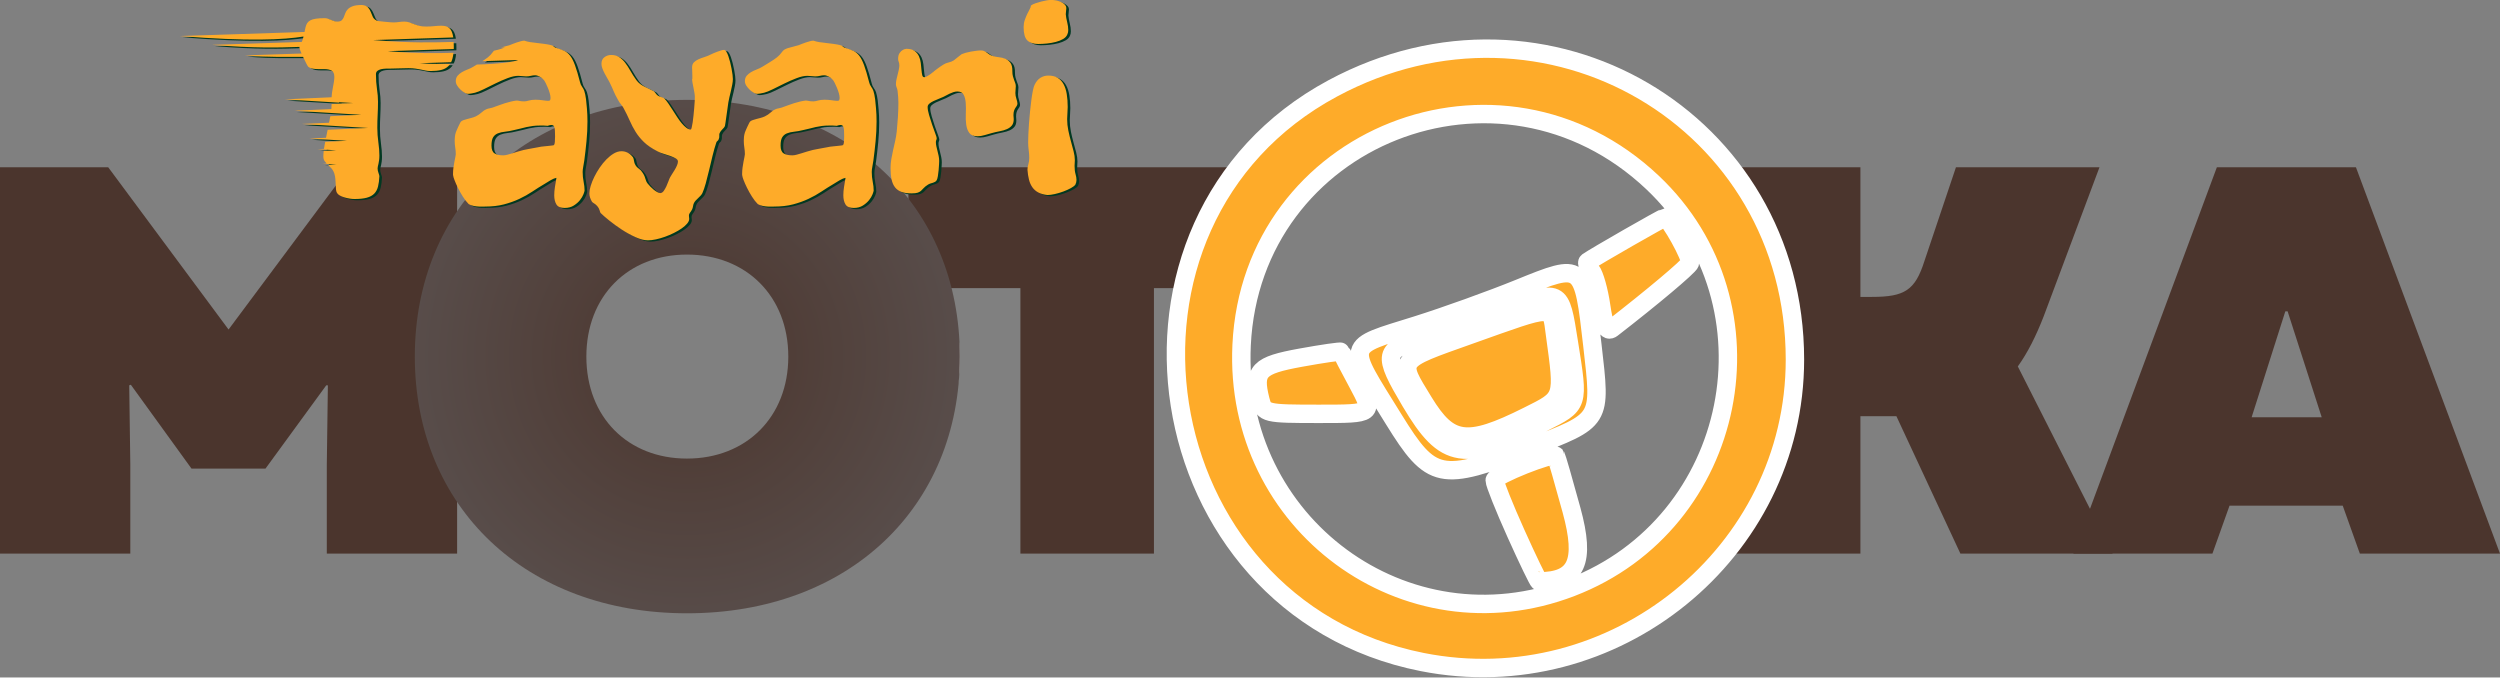
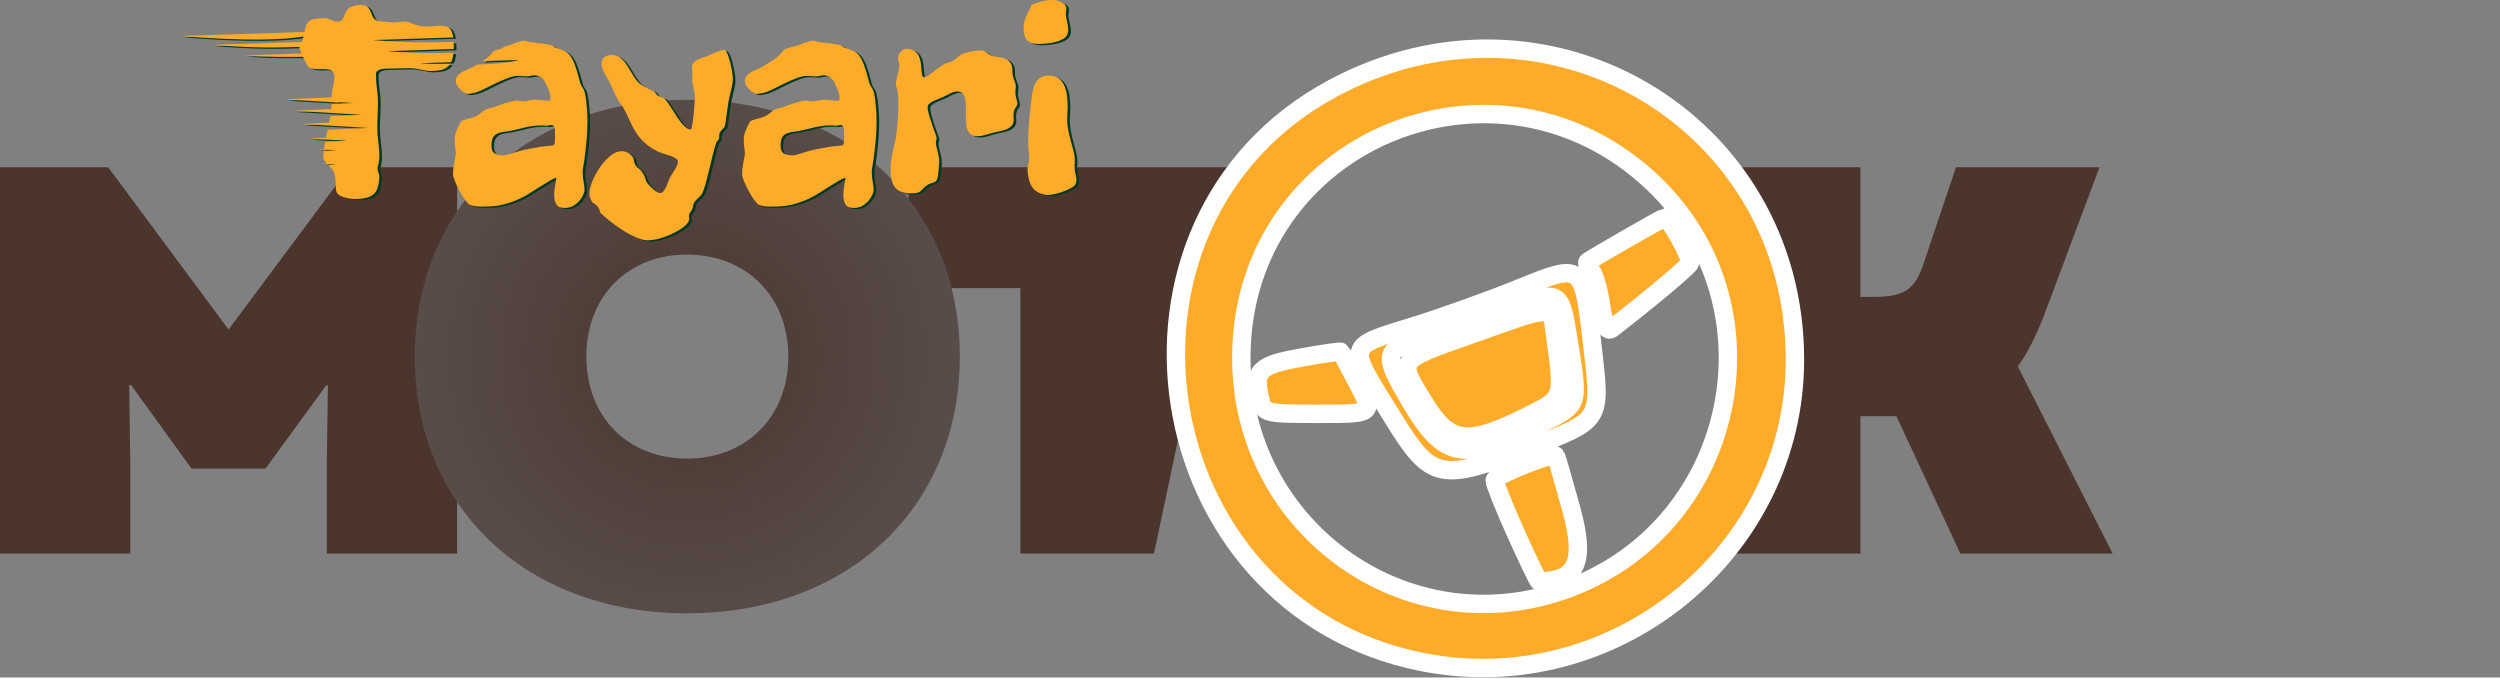
<svg xmlns="http://www.w3.org/2000/svg" width="511" height="139" viewBox="-267.669 -77.502 510.417 138.317" preserveAspectRatio="xMinYMin meet">
  <rect x="-267.669" y="-77.502" width="510.417" height="138.317" fill="#808080" stroke="none" />
  <defs>
    <radialGradient gradientUnits="userSpaceOnUse" gradientTransform="matrix(0.077, 0, 0, 0.077, -39.023, -41.255)" spreadMethod="pad" id="852c9885-185e-44d2-b17c-95c51e94f6e1" cx="503.587" cy="503.065" r="1000">
      <stop offset="0%" stop-color="#FFFFFF" />
      <stop offset="100%" stop-color="#DADADA" />
    </radialGradient>
    <radialGradient gradientUnits="userSpaceOnUse" gradientTransform="matrix(0.077, 0, 0, 0.077, -39.023, -41.255)" spreadMethod="pad" id="9d8c8532-6a79-4364-ae69-64e61b457547" cx="503.587" cy="503.065" r="852.502">
      <stop offset="0%" stop-color="#4B352D" />
      <stop offset="100%" stop-color="#615D5E" />
    </radialGradient>
  </defs>
  <path d="M-41.434,32.5 L-17.826,32.5 L-17.826,16.411 L-18.021,2.007 L-17.728,1.909 L-6.742,17.095 L6.662,17.095 L17.672,2.007 L17.965,2.007 L17.77,16.411 L17.77,32.5 L41.378,32.5 L41.378,-37.495 L21.871,-37.495 L-0.028,-8.101 L-21.83,-37.495 L-41.434,-37.495 L-41.434,32.5 Z" transform="matrix(1.127, 0, 0, 1.127, -220.974, -1.096)" style="fill:#4B352D;" />
-   <path d="M-12.042,32.5 L12.152,32.5 L12.152,-15.596 L22.308,-15.596 L26.591,-21.973 L32.465,-26.545 L32.465,-37.495 L-32.33,-37.495 L-32.33,-15.596 L-12.042,-15.596 L-12.042,32.5 L-12.042,32.5 Z" transform="matrix(1.127, 0, 0, 1.127, -45.766, -1.096)" style="fill:#4B352D;" />
-   <path d="M1.430511474609375E-6,23.116 C15.66,18.493 38.467,18.901 38.467,-2.51 C38.467,-23.896 1.805,-33.86 1.805,-33.86 C-20.189,-24.774 -37.57,-23.896 -37.57,-2.51 C-37.57,18.901 -22.408,16.903 1.430511474609375E-6,23.116 L1.430511474609375E-6,23.116 ZM-32.002,-1.96 C-32.002,-10.554 -7.823,-33.225 1.805,-33.86 C14.792,-33.86 28.187,-10.554 28.187,-1.96 C28.187,6.658 8.398,23.116 1.519918441772461E-6,23.116 C-8.398,23.116 -32.002,6.658 -32.002,-1.96 L-32.002,-1.96 Z" transform="matrix(1.436, 0, 0, 1.436, -126.94, -1.096)" style="fill:url(#852c9885-185e-44d2-b17c-95c51e94f6e1);" />
+   <path d="M-12.042,32.5 L12.152,32.5 L22.308,-15.596 L26.591,-21.973 L32.465,-26.545 L32.465,-37.495 L-32.33,-37.495 L-32.33,-15.596 L-12.042,-15.596 L-12.042,32.5 L-12.042,32.5 Z" transform="matrix(1.127, 0, 0, 1.127, -45.766, -1.096)" style="fill:#4B352D;" />
  <path d="M-0.327,33.989 C22.671,33.989 38.467,18.901 38.467,-2.51 C38.467,-23.896 22.671,-39.009 -0.327,-39.009 C-23.227,-39.009 -39.023,-23.896 -39.023,-2.51 C-39.023,18.901 -23.227,33.989 -0.327,33.989 ZM-14.633,-2.51 C-14.633,-11.104 -8.725,-17.012 -0.327,-17.012 C8.072,-17.012 14.078,-11.104 14.078,-2.51 C14.078,6.108 8.072,11.992 -0.327,11.992 C-8.725,11.992 -14.633,6.108 -14.633,-2.51 Z" transform="matrix(1.436, 0, 0, 1.436, -126.94, -1.096)" style="fill:url(#9d8c8532-6a79-4364-ae69-64e61b457547);" />
  <path d="M-32.798,32.5 L-8.603,32.5 L-8.603,7.598 L-2.085,7.598 L9.512,32.5 L37.1,32.5 L19.912,-1.411 C21.694,-3.901 23.208,-6.904 24.6,-10.493 L34.707,-37.495 L8.706,-37.495 L2.993,-20.503 C1.309,-15.205 -0.596,-14.009 -6.504,-14.009 L-8.603,-14.009 L-8.603,-37.495 L-32.798,-37.495 L-32.798,32.5 Z" transform="matrix(1.127, 0, 0, 1.127, 121.861, -1.096)" style="fill:#4B352D;" />
-   <path d="M-38.326,32.5 L-13.131,32.5 L-10.03,23.809 L10.477,23.809 L13.578,32.5 L38.969,32.5 L12.87,-37.495 L-12.325,-37.495 L-38.326,32.5 ZM-6.026,7.793 L0.077,-11.396 L0.492,-11.396 L6.669,7.793 L-6.026,7.793 Z" transform="matrix(1.127, 0, 0, 1.127, 198.831, -1.096)" style="fill:#4B352D;" />
  <path d="M-222.303,-468.254 C-222.778,-468.254 -223.729,-468.136 -225.154,-467.898 C-226.58,-467.661 -228.162,-467.324 -229.904,-466.889 C-231.647,-466.453 -233.37,-465.938 -235.072,-465.344 C-236.775,-464.75 -238.102,-464.096 -239.053,-463.383 C-239.053,-462.512 -239.389,-461.483 -240.062,-460.295 C-240.736,-459.107 -241.447,-457.721 -242.199,-456.137 C-242.952,-454.553 -243.665,-452.811 -244.338,-450.91 C-245.011,-449.01 -245.348,-446.952 -245.348,-444.734 C-245.348,-439.112 -244.279,-435.27 -242.141,-433.211 C-240.002,-431.152 -236.874,-430.123 -232.756,-430.123 C-230.38,-430.123 -227.847,-430.262 -225.154,-430.539 C-222.462,-430.816 -219.908,-431.271 -217.492,-431.904 C-215.077,-432.538 -212.958,-433.39 -211.137,-434.459 C-209.315,-435.528 -208.087,-436.894 -207.453,-438.557 C-206.978,-439.586 -206.74,-440.813 -206.74,-442.238 C-206.74,-444.297 -207.058,-446.576 -207.691,-449.07 C-208.325,-451.565 -208.721,-453.841 -208.879,-455.9 C-208.879,-456.613 -208.801,-457.463 -208.643,-458.453 C-208.484,-459.443 -208.404,-460.375 -208.404,-461.246 C-208.404,-463.068 -209.711,-464.69 -212.324,-466.115 C-214.938,-467.541 -218.264,-468.254 -222.303,-468.254 L-222.303,-468.254 ZM-817.781,-463.859 C-821.187,-463.859 -823.84,-463.502 -825.74,-462.789 C-827.641,-462.076 -829.086,-461.186 -830.076,-460.117 C-831.066,-459.048 -831.777,-457.899 -832.213,-456.672 C-832.648,-455.444 -833.084,-454.296 -833.52,-453.227 C-833.955,-452.157 -834.569,-451.267 -835.361,-450.555 C-836.153,-449.842 -837.42,-449.484 -839.162,-449.484 C-840.112,-449.484 -841.023,-449.644 -841.895,-449.961 C-842.766,-450.278 -843.637,-450.614 -844.508,-450.971 C-845.379,-451.327 -846.271,-451.664 -847.182,-451.98 C-848.092,-452.297 -849.022,-452.455 -849.973,-452.455 C-853.14,-452.455 -855.734,-452.297 -857.754,-451.98 C-859.773,-451.664 -861.377,-451.167 -862.564,-450.494 C-863.752,-449.821 -864.642,-448.99 -865.236,-448.0 C-865.83,-447.01 -866.287,-445.842 -866.603,-444.496 C-866.886,-443.296 -867.167,-441.971 -867.449,-440.52 L-975.252,-436.998 C-915.429,-432.159 -885.349,-433.84 -868.352,-436.568 C-868.531,-435.828 -868.644,-435.199 -868.859,-434.398 C-869.134,-433.484 -869.453,-432.649 -869.82,-431.893 L-947.344,-429.361 C-910.393,-426.372 -890.418,-426.95 -871.764,-427.605 C-871.805,-427.303 -871.83,-426.994 -871.83,-426.678 C-871.83,-426.361 -871.493,-425.391 -870.82,-423.768 C-870.565,-423.152 -870.296,-422.519 -870.012,-421.869 L-919.096,-420.266 C-894.814,-418.302 -884.618,-419.194 -868.705,-418.984 C-868.634,-418.832 -868.576,-418.695 -868.504,-418.541 C-867.633,-416.68 -866.781,-414.938 -865.949,-413.314 C-865.118,-411.691 -864.543,-410.721 -864.227,-410.404 C-863.039,-409.533 -861.692,-408.978 -860.188,-408.74 C-858.683,-408.503 -857.138,-408.385 -855.555,-408.385 L-850.447,-408.385 C-847.755,-408.385 -845.617,-407.949 -844.033,-407.078 C-842.449,-406.207 -841.656,-404.385 -841.656,-401.613 C-841.656,-400.346 -841.776,-398.96 -842.014,-397.455 C-842.251,-395.95 -842.529,-394.406 -842.846,-392.822 C-843.162,-391.238 -843.438,-389.635 -843.676,-388.012 C-843.876,-386.647 -843.991,-385.324 -844.023,-384.043 L-884.504,-382.207 L-837.613,-379.369 L-837.518,-379.766 L-825.527,-379.041 L-844.033,-378.201 L-844.033,-377.498 C-844.033,-376.364 -844.097,-375.134 -844.223,-373.809 L-876.109,-372.363 L-844.643,-370.459 L-844.643,-370.457 L-818.32,-368.863 L-845.125,-367.648 C-845.137,-367.586 -845.15,-367.524 -845.162,-367.461 C-845.505,-365.673 -845.859,-363.854 -846.227,-362.0 L-846.227,-361.998 L-869.754,-360.932 L-822.863,-358.094 L-822.861,-358.104 L-812.486,-357.477 L-847.461,-355.891 C-847.506,-355.669 -847.552,-355.449 -847.598,-355.227 C-848.031,-353.118 -848.45,-351.043 -848.854,-349.002 L-863.328,-348.346 L-849.152,-347.486 L-849.152,-347.484 L-830.672,-346.365 L-849.537,-345.51 C-849.705,-344.644 -849.869,-343.785 -850.031,-342.932 C-850.266,-341.693 -850.465,-340.509 -850.627,-339.379 L-856.256,-339.123 L-839.935,-338.135 L-850.852,-337.641 C-851.057,-335.847 -851.16,-334.205 -851.16,-332.715 C-851.16,-331.131 -850.784,-329.824 -850.031,-328.795 C-849.505,-328.075 -848.912,-327.365 -848.25,-326.664 L-852.064,-326.49 L-839.865,-325.752 L-847.01,-325.428 C-846.092,-324.534 -845.159,-323.577 -844.211,-322.559 C-843.142,-321.41 -842.29,-319.885 -841.656,-317.984 C-841.181,-316.48 -840.884,-314.916 -840.766,-313.293 C-840.647,-311.669 -840.548,-310.106 -840.469,-308.602 C-840.39,-307.097 -840.312,-305.71 -840.232,-304.443 C-840.153,-303.176 -839.876,-302.147 -839.4,-301.355 C-838.925,-300.484 -838.094,-299.712 -836.906,-299.039 C-835.718,-298.366 -834.372,-297.811 -832.867,-297.375 C-831.363,-296.939 -829.858,-296.603 -828.354,-296.365 C-826.849,-296.128 -825.502,-296.01 -824.314,-296.01 C-819.88,-296.01 -816.295,-296.384 -813.562,-297.137 C-810.83,-297.889 -808.693,-299.059 -807.148,-300.643 C-805.604,-302.226 -804.516,-304.265 -803.883,-306.76 C-803.249,-309.254 -802.852,-312.244 -802.693,-315.729 C-802.693,-316.204 -802.952,-317.153 -803.467,-318.578 C-803.982,-320.004 -804.238,-321.312 -804.238,-322.5 C-804.238,-323.054 -804.158,-323.648 -804.0,-324.281 C-803.842,-324.915 -803.665,-325.666 -803.467,-326.537 C-803.269,-327.408 -803.09,-328.439 -802.932,-329.627 C-802.773,-330.815 -802.693,-332.199 -802.693,-333.783 C-802.693,-337.109 -802.992,-340.892 -803.586,-345.129 C-804.18,-349.366 -804.477,-353.504 -804.477,-357.543 C-804.477,-361.582 -804.378,-365.422 -804.18,-369.064 C-803.982,-372.707 -803.883,-376.429 -803.883,-380.23 C-803.883,-383.557 -804.18,-387.201 -804.773,-391.16 C-805.367,-395.12 -805.664,-399.395 -805.664,-403.988 C-805.664,-405.176 -805.268,-406.108 -804.477,-406.781 C-803.685,-407.454 -802.654,-407.949 -801.387,-408.266 C-800.12,-408.582 -798.695,-408.759 -797.111,-408.799 C-795.527,-408.838 -793.903,-408.859 -792.24,-408.859 C-790.26,-408.859 -787.965,-408.918 -785.352,-409.037 C-782.738,-409.156 -780.163,-409.215 -777.629,-409.215 C-775.174,-409.215 -773.076,-409.076 -771.334,-408.799 C-769.592,-408.522 -768.027,-408.246 -766.641,-407.969 C-765.255,-407.692 -763.929,-407.414 -762.662,-407.137 C-761.395,-406.86 -759.971,-406.721 -758.387,-406.721 C-754.902,-406.721 -751.892,-407.017 -749.357,-407.611 C-746.823,-408.205 -744.745,-409.295 -743.121,-410.879 C-742.53,-411.455 -742.012,-412.133 -741.531,-412.861 C-750.871,-413.145 -755.01,-412.432 -767.902,-413.475 L-740.641,-414.365 C-740.194,-415.27 -739.813,-416.267 -739.498,-417.354 C-739.073,-418.82 -738.804,-420.592 -738.607,-422.504 C-753.199,-422.128 -768.249,-421.762 -794.947,-423.814 C-794.866,-423.85 -794.724,-423.892 -794.646,-423.928 L-794.645,-423.928 L-738.344,-425.766 C-738.321,-426.443 -738.311,-427.144 -738.311,-427.865 C-738.311,-429.188 -738.351,-430.531 -738.428,-431.893 C-756.737,-431.467 -774.071,-430.756 -808.166,-433.514 L-738.766,-435.779 C-738.772,-435.834 -738.778,-435.889 -738.785,-435.943 C-739.102,-438.002 -739.558,-439.686 -740.152,-440.992 C-740.746,-442.299 -741.478,-443.309 -742.35,-444.021 C-743.221,-444.734 -744.231,-445.229 -745.379,-445.506 C-746.527,-445.783 -747.813,-445.922 -749.238,-445.922 C-751.06,-445.922 -753.06,-445.802 -755.238,-445.564 C-757.416,-445.327 -759.772,-445.209 -762.307,-445.209 C-764.603,-445.209 -766.583,-445.426 -768.246,-445.861 C-769.909,-446.297 -771.432,-446.793 -772.818,-447.348 C-774.204,-447.902 -775.551,-448.396 -776.857,-448.832 C-778.164,-449.268 -779.57,-449.484 -781.074,-449.484 C-782.658,-449.484 -784.242,-449.366 -785.826,-449.129 C-787.41,-448.891 -788.994,-448.773 -790.578,-448.773 C-791.212,-448.773 -792.262,-448.832 -793.727,-448.951 C-795.192,-449.07 -796.715,-449.209 -798.299,-449.367 C-799.883,-449.526 -801.328,-449.683 -802.635,-449.842 C-803.941,-450 -804.714,-450.158 -804.951,-450.316 C-806.614,-451.108 -807.763,-452.217 -808.396,-453.643 C-809.03,-455.068 -809.623,-456.494 -810.178,-457.92 C-810.732,-459.345 -811.525,-460.631 -812.555,-461.779 C-813.584,-462.928 -815.326,-463.622 -817.781,-463.859 L-817.781,-463.859 ZM-677.676,-432.973 C-678.309,-432.973 -679.199,-432.815 -680.348,-432.498 C-681.496,-432.181 -682.685,-431.826 -683.912,-431.43 C-685.14,-431.034 -686.326,-430.598 -687.475,-430.123 C-688.623,-429.648 -689.515,-429.29 -690.148,-429.053 C-692.207,-428.419 -694.425,-427.826 -696.801,-427.271 C-697.045,-427.215 -697.283,-427.157 -697.514,-427.1 L-694.096,-427.211 C-695.802,-426.36 -698.966,-425.304 -703.59,-424.297 C-704.058,-423.836 -704.488,-423.303 -704.879,-422.697 C-705.671,-421.47 -706.977,-420.104 -708.799,-418.6 C-710.18,-417.532 -711.785,-416.413 -713.615,-415.246 L-682.707,-416.256 C-685.919,-414.653 -698.354,-412.915 -718.367,-412.324 C-719.411,-411.686 -720.616,-410.947 -721.508,-410.404 C-722.933,-409.533 -724.538,-408.761 -726.32,-408.088 C-728.102,-407.415 -729.745,-406.643 -731.25,-405.771 C-732.755,-404.9 -734.021,-403.851 -735.051,-402.623 C-736.08,-401.396 -736.596,-399.83 -736.596,-397.93 C-736.596,-396.663 -736.179,-395.377 -735.348,-394.07 C-734.516,-392.764 -733.546,-391.596 -732.438,-390.566 C-731.329,-389.537 -730.201,-388.685 -729.053,-388.012 C-727.904,-387.339 -727.012,-387.002 -726.379,-387.002 C-725.349,-387.002 -724.281,-387.101 -723.172,-387.299 C-722.063,-387.497 -720.994,-387.716 -719.965,-387.953 C-718.064,-388.428 -715.55,-389.436 -712.422,-390.98 C-709.294,-392.525 -705.967,-394.168 -702.443,-395.91 C-698.919,-397.652 -695.395,-399.197 -691.871,-400.543 C-688.347,-401.889 -685.237,-402.562 -682.545,-402.562 C-681.436,-402.562 -680.308,-402.485 -679.16,-402.326 C-678.012,-402.168 -676.884,-402.088 -675.775,-402.088 C-674.271,-402.088 -672.903,-402.246 -671.676,-402.562 C-670.448,-402.879 -669.201,-403.039 -667.934,-403.039 C-666.746,-403.039 -665.42,-402.643 -663.955,-401.852 C-662.49,-401.06 -661.164,-399.911 -659.977,-398.406 C-659.739,-398.089 -659.341,-397.376 -658.787,-396.268 C-658.233,-395.159 -657.639,-393.852 -657.006,-392.348 C-656.372,-390.843 -655.819,-389.299 -655.344,-387.715 C-654.869,-386.131 -654.631,-384.745 -654.631,-383.557 C-654.631,-382.844 -654.73,-382.23 -654.928,-381.715 C-655.126,-381.2 -655.66,-380.943 -656.531,-380.943 C-657.64,-380.943 -659.224,-381.101 -661.283,-381.418 C-663.342,-381.735 -665.48,-381.895 -667.697,-381.895 C-669.915,-381.895 -671.814,-381.657 -673.398,-381.182 C-674.982,-380.706 -676.329,-380.469 -677.438,-380.469 C-678.942,-380.469 -680.23,-380.587 -681.299,-380.824 C-682.368,-381.062 -683.258,-381.182 -683.971,-381.182 C-685.555,-381.023 -687.219,-380.727 -688.961,-380.291 C-690.703,-379.855 -692.424,-379.38 -694.127,-378.865 C-695.83,-378.35 -697.435,-377.795 -698.939,-377.201 C-700.444,-376.607 -701.711,-376.153 -702.74,-375.836 C-704.245,-375.202 -705.69,-374.767 -707.076,-374.529 C-708.462,-374.292 -709.55,-373.974 -710.342,-373.578 C-711.53,-373.103 -712.857,-372.192 -714.322,-370.846 C-715.787,-369.499 -717.43,-368.391 -719.252,-367.52 C-720.44,-366.965 -721.648,-366.53 -722.875,-366.213 C-724.102,-365.896 -725.31,-365.58 -726.498,-365.264 C-727.686,-364.947 -728.755,-364.629 -729.705,-364.312 C-730.655,-363.996 -731.409,-363.6 -731.963,-363.125 C-732.201,-362.967 -732.575,-362.373 -733.09,-361.344 C-733.605,-360.314 -734.12,-359.245 -734.635,-358.137 C-735.15,-357.028 -735.606,-355.997 -736.002,-355.047 C-736.398,-354.097 -736.596,-353.583 -736.596,-353.504 C-736.992,-352.237 -737.248,-351.029 -737.367,-349.881 C-737.486,-348.733 -737.545,-347.643 -737.545,-346.613 C-737.545,-344.396 -737.387,-342.357 -737.07,-340.496 C-736.754,-338.635 -736.596,-336.714 -736.596,-334.734 C-736.596,-334.338 -736.714,-333.566 -736.951,-332.418 C-737.189,-331.27 -737.466,-329.883 -737.783,-328.26 C-738.1,-326.636 -738.378,-324.934 -738.615,-323.152 C-738.853,-321.371 -738.971,-319.647 -738.971,-317.984 L-738.971,-316.857 C-738.971,-316.501 -738.891,-316.124 -738.732,-315.729 C-738.732,-315.333 -738.377,-314.184 -737.664,-312.283 C-736.951,-310.383 -735.981,-308.184 -734.754,-305.689 C-733.526,-303.195 -732.1,-300.662 -730.477,-298.088 C-728.853,-295.514 -727.172,-293.356 -725.43,-291.613 C-724.242,-290.901 -722.874,-290.387 -721.33,-290.07 C-719.786,-289.754 -718.3,-289.556 -716.875,-289.477 C-715.45,-289.397 -714.204,-289.376 -713.135,-289.416 C-712.066,-289.456 -711.451,-289.477 -711.293,-289.477 C-705.116,-289.477 -699.631,-290.11 -694.84,-291.377 C-690.049,-292.644 -685.635,-294.226 -681.596,-296.127 C-677.557,-298.028 -673.814,-300.127 -670.369,-302.424 C-666.924,-304.72 -663.461,-306.898 -659.977,-308.957 C-658.393,-309.907 -656.71,-310.936 -654.928,-312.045 C-653.146,-313.154 -651.343,-313.907 -649.521,-314.303 C-649.997,-311.61 -650.432,-308.976 -650.828,-306.402 C-651.224,-303.829 -651.422,-301.434 -651.422,-299.217 C-651.422,-296.049 -650.81,-293.436 -649.582,-291.377 C-648.355,-289.318 -645.958,-288.287 -642.395,-288.287 C-639.306,-288.287 -636.674,-288.981 -634.496,-290.367 C-632.318,-291.753 -630.536,-293.316 -629.15,-295.059 C-627.764,-296.801 -626.755,-298.503 -626.121,-300.166 C-625.488,-301.829 -625.17,-302.898 -625.17,-303.373 C-625.17,-305.67 -625.448,-308.186 -626.002,-310.918 C-626.556,-313.65 -626.834,-316.48 -626.834,-319.41 C-626.834,-320.756 -626.655,-322.322 -626.299,-324.103 C-625.942,-325.885 -625.646,-327.646 -625.408,-329.389 C-624.695,-334.774 -624.062,-340.337 -623.508,-346.078 C-622.953,-351.82 -622.676,-357.502 -622.676,-363.125 C-622.676,-365.105 -622.716,-367.026 -622.795,-368.887 C-622.874,-370.748 -622.992,-372.589 -623.15,-374.41 C-623.309,-376.865 -623.567,-379.499 -623.924,-382.311 C-624.28,-385.122 -624.775,-387.516 -625.408,-389.496 C-625.804,-390.684 -626.437,-391.873 -627.309,-393.061 C-628.18,-394.248 -628.773,-395.555 -629.09,-396.98 C-630.674,-403.158 -632.119,-408.047 -633.426,-411.65 C-634.732,-415.254 -636.138,-418.027 -637.643,-419.967 C-639.147,-421.907 -640.889,-423.331 -642.869,-424.242 C-644.849,-425.153 -647.304,-426.045 -650.234,-426.916 C-650.868,-427.154 -651.463,-427.528 -652.018,-428.043 C-652.572,-428.558 -653.165,-428.894 -653.799,-429.053 C-655.699,-429.528 -657.698,-429.904 -659.797,-430.182 C-661.896,-430.459 -663.995,-430.716 -666.094,-430.953 C-668.192,-431.191 -670.191,-431.449 -672.092,-431.727 C-673.992,-432.004 -675.695,-432.418 -677.199,-432.973 L-677.676,-432.973 L-677.676,-432.973 ZM-427.57,-432.973 C-428.204,-432.973 -429.096,-432.815 -430.244,-432.498 C-431.392,-432.181 -432.579,-431.826 -433.807,-431.43 C-435.034,-431.034 -436.223,-430.598 -437.371,-430.123 C-438.519,-429.648 -439.409,-429.29 -440.043,-429.053 C-442.102,-428.419 -444.32,-427.826 -446.695,-427.271 C-449.071,-426.717 -450.813,-426.124 -451.922,-425.49 C-453.031,-424.857 -453.982,-423.925 -454.773,-422.697 C-455.565,-421.47 -456.872,-420.104 -458.693,-418.6 C-460.436,-417.253 -462.535,-415.829 -464.99,-414.324 C-467.445,-412.82 -469.583,-411.513 -471.404,-410.404 C-472.83,-409.533 -474.433,-408.761 -476.215,-408.088 C-477.997,-407.415 -479.64,-406.643 -481.145,-405.771 C-482.649,-404.9 -483.916,-403.851 -484.945,-402.623 C-485.975,-401.396 -486.49,-399.83 -486.49,-397.93 C-486.49,-396.663 -486.076,-395.377 -485.244,-394.07 C-484.413,-392.764 -483.441,-391.596 -482.332,-390.566 C-481.223,-389.537 -480.096,-388.685 -478.947,-388.012 C-477.799,-387.339 -476.909,-387.002 -476.275,-387.002 C-475.246,-387.002 -474.175,-387.101 -473.066,-387.299 C-471.958,-387.497 -470.889,-387.716 -469.859,-387.953 C-467.959,-388.428 -465.445,-389.436 -462.316,-390.98 C-459.188,-392.525 -455.862,-394.168 -452.338,-395.91 C-448.814,-397.652 -445.29,-399.197 -441.766,-400.543 C-438.242,-401.889 -435.134,-402.562 -432.441,-402.562 C-431.333,-402.562 -430.205,-402.485 -429.057,-402.326 C-427.908,-402.168 -426.779,-402.088 -425.67,-402.088 C-424.165,-402.088 -422.8,-402.246 -421.572,-402.562 C-420.345,-402.879 -419.097,-403.039 -417.83,-403.039 C-416.642,-403.039 -415.317,-402.643 -413.852,-401.852 C-412.386,-401.06 -411.059,-399.911 -409.871,-398.406 C-409.634,-398.089 -409.238,-397.376 -408.684,-396.268 C-408.129,-395.159 -407.536,-393.852 -406.902,-392.348 C-406.269,-390.843 -405.713,-389.299 -405.238,-387.715 C-404.763,-386.131 -404.525,-384.745 -404.525,-383.557 C-404.525,-382.844 -404.624,-382.23 -404.822,-381.715 C-405.02,-381.2 -405.555,-380.943 -406.426,-380.943 C-407.534,-380.943 -409.119,-381.101 -411.178,-381.418 C-413.237,-381.735 -415.374,-381.895 -417.592,-381.895 C-419.809,-381.895 -421.711,-381.657 -423.295,-381.182 C-424.879,-380.706 -426.225,-380.469 -427.334,-380.469 C-428.839,-380.469 -430.124,-380.587 -431.193,-380.824 C-432.262,-381.062 -433.154,-381.182 -433.867,-381.182 C-435.451,-381.023 -437.113,-380.727 -438.855,-380.291 C-440.598,-379.855 -442.321,-379.38 -444.023,-378.865 C-445.726,-378.35 -447.329,-377.795 -448.834,-377.201 C-450.339,-376.607 -451.605,-376.153 -452.635,-375.836 C-454.139,-375.202 -455.585,-374.767 -456.971,-374.529 C-458.357,-374.292 -459.446,-373.974 -460.238,-373.578 C-461.426,-373.103 -462.752,-372.192 -464.217,-370.846 C-465.682,-369.499 -467.325,-368.391 -469.146,-367.52 C-470.334,-366.965 -471.542,-366.53 -472.77,-366.213 C-473.997,-365.896 -475.205,-365.58 -476.393,-365.264 C-477.581,-364.947 -478.651,-364.629 -479.602,-364.312 C-480.552,-363.996 -481.303,-363.6 -481.857,-363.125 C-482.095,-362.967 -482.472,-362.373 -482.986,-361.344 C-483.501,-360.314 -484.016,-359.245 -484.531,-358.137 C-485.046,-357.028 -485.501,-355.997 -485.896,-355.047 C-486.292,-354.097 -486.49,-353.583 -486.49,-353.504 C-486.886,-352.237 -487.143,-351.029 -487.262,-349.881 C-487.381,-348.733 -487.441,-347.643 -487.441,-346.613 C-487.441,-344.396 -487.282,-342.357 -486.965,-340.496 C-486.648,-338.635 -486.49,-336.714 -486.49,-334.734 C-486.49,-334.338 -486.61,-333.566 -486.848,-332.418 C-487.085,-331.27 -487.361,-329.883 -487.678,-328.26 C-487.995,-326.636 -488.272,-324.934 -488.51,-323.152 C-488.747,-321.371 -488.867,-319.647 -488.867,-317.984 L-488.867,-316.857 C-488.867,-316.501 -488.787,-316.124 -488.629,-315.729 C-488.629,-315.333 -488.273,-314.184 -487.561,-312.283 C-486.848,-310.383 -485.876,-308.184 -484.648,-305.689 C-483.421,-303.195 -481.996,-300.662 -480.373,-298.088 C-478.75,-295.514 -477.066,-293.356 -475.324,-291.613 C-474.136,-290.901 -472.771,-290.387 -471.227,-290.07 C-469.682,-289.754 -468.197,-289.556 -466.771,-289.477 C-465.346,-289.397 -464.098,-289.376 -463.029,-289.416 C-461.96,-289.456 -461.346,-289.477 -461.188,-289.477 C-455.01,-289.477 -449.527,-290.11 -444.736,-291.377 C-439.945,-292.644 -435.529,-294.226 -431.49,-296.127 C-427.451,-298.028 -423.711,-300.127 -420.266,-302.424 C-416.821,-304.72 -413.356,-306.898 -409.871,-308.957 C-408.287,-309.907 -406.604,-310.936 -404.822,-312.045 C-403.04,-313.154 -401.239,-313.907 -399.418,-314.303 C-399.893,-311.61 -400.329,-308.976 -400.725,-306.402 C-401.121,-303.829 -401.318,-301.434 -401.318,-299.217 C-401.318,-296.049 -400.704,-293.436 -399.477,-291.377 C-398.249,-289.318 -395.855,-288.287 -392.291,-288.287 C-389.202,-288.287 -386.568,-288.981 -384.391,-290.367 C-382.213,-291.753 -380.431,-293.316 -379.045,-295.059 C-377.659,-296.801 -376.649,-298.503 -376.016,-300.166 C-375.382,-301.829 -375.066,-302.898 -375.066,-303.373 C-375.066,-305.67 -375.342,-308.186 -375.896,-310.918 C-376.451,-313.65 -376.729,-316.48 -376.729,-319.41 C-376.729,-320.756 -376.552,-322.322 -376.195,-324.103 C-375.839,-325.885 -375.54,-327.646 -375.303,-329.389 C-374.59,-334.774 -373.957,-340.337 -373.402,-346.078 C-372.848,-351.82 -372.572,-357.502 -372.572,-363.125 C-372.572,-365.105 -372.61,-367.026 -372.689,-368.887 C-372.769,-370.748 -372.888,-372.589 -373.047,-374.41 C-373.205,-376.865 -373.462,-379.499 -373.818,-382.311 C-374.175,-385.122 -374.669,-387.516 -375.303,-389.496 C-375.699,-390.684 -376.332,-391.873 -377.203,-393.061 C-378.074,-394.248 -378.67,-395.555 -378.986,-396.98 C-380.57,-403.158 -382.016,-408.047 -383.322,-411.65 C-384.629,-415.254 -386.034,-418.027 -387.539,-419.967 C-389.044,-421.907 -390.786,-423.331 -392.766,-424.242 C-394.745,-425.153 -397.201,-426.045 -400.131,-426.916 C-400.764,-427.154 -401.358,-427.528 -401.912,-428.043 C-402.466,-428.558 -403.06,-428.894 -403.693,-429.053 C-405.594,-429.528 -407.595,-429.904 -409.693,-430.182 C-411.792,-430.459 -413.89,-430.716 -415.988,-430.953 C-418.087,-431.191 -420.088,-431.449 -421.988,-431.727 C-423.889,-432.004 -425.591,-432.418 -427.096,-432.973 L-427.57,-432.973 L-427.57,-432.973 ZM-346.654,-425.957 L-346.654,-425.955 L-346.652,-425.955 L-346.652,-425.953 L-346.652,-425.951 L-346.654,-425.951 C-346.688,-425.933 -346.936,-425.896 -347.393,-425.846 C-348.105,-425.766 -348.936,-425.47 -349.887,-424.955 C-350.837,-424.44 -351.748,-423.569 -352.619,-422.342 C-353.49,-421.114 -353.926,-419.391 -353.926,-417.174 C-353.926,-416.303 -353.747,-415.453 -353.391,-414.621 C-353.034,-413.79 -352.857,-412.7 -352.857,-411.354 C-352.937,-410.007 -353.134,-408.642 -353.451,-407.256 C-353.768,-405.87 -354.105,-404.504 -354.461,-403.158 C-354.817,-401.812 -355.133,-400.465 -355.41,-399.119 C-355.687,-397.773 -355.826,-396.504 -355.826,-395.316 C-355.826,-394.445 -355.628,-393.536 -355.232,-392.586 C-354.836,-391.636 -354.559,-390.685 -354.4,-389.734 C-353.925,-385.775 -353.689,-382.211 -353.689,-379.043 C-353.689,-375.242 -353.826,-371.143 -354.104,-366.748 C-354.381,-362.353 -354.717,-358.254 -355.113,-354.453 C-355.43,-351.602 -355.886,-348.85 -356.48,-346.197 C-357.074,-343.544 -357.668,-340.912 -358.262,-338.299 C-358.856,-335.685 -359.371,-333.091 -359.807,-330.518 C-360.242,-327.944 -360.459,-325.35 -360.459,-322.736 C-360.459,-318.935 -360.162,-315.649 -359.568,-312.877 C-358.974,-310.105 -357.965,-307.829 -356.539,-306.047 C-355.114,-304.265 -353.254,-302.958 -350.957,-302.127 C-348.66,-301.295 -345.81,-300.879 -342.404,-300.879 C-339.949,-300.879 -338.146,-301.077 -336.998,-301.473 C-335.85,-301.869 -334.901,-302.403 -334.148,-303.076 C-333.396,-303.749 -332.624,-304.542 -331.832,-305.453 C-331.04,-306.364 -329.772,-307.374 -328.029,-308.482 C-327.237,-308.958 -326.486,-309.294 -325.773,-309.492 C-325.061,-309.69 -324.387,-309.888 -323.754,-310.086 C-323.12,-310.284 -322.527,-310.541 -321.973,-310.857 C-321.418,-311.174 -320.943,-311.65 -320.547,-312.283 C-320.151,-312.996 -319.814,-314.164 -319.537,-315.787 C-319.26,-317.411 -319.041,-319.113 -318.883,-320.895 C-318.724,-322.676 -318.607,-324.34 -318.527,-325.885 C-318.448,-327.429 -318.408,-328.439 -318.408,-328.914 C-318.408,-330.419 -318.566,-331.904 -318.883,-333.369 C-319.2,-334.834 -319.536,-336.259 -319.893,-337.645 C-320.249,-339.03 -320.567,-340.358 -320.844,-341.625 C-321.121,-342.892 -321.26,-344.079 -321.26,-345.188 C-321.26,-345.9 -321.14,-346.515 -320.902,-347.029 C-320.665,-347.544 -320.547,-348.078 -320.547,-348.633 C-320.547,-349.187 -320.961,-350.553 -321.793,-352.73 C-322.625,-354.908 -323.516,-357.403 -324.467,-360.215 C-325.417,-363.026 -326.307,-365.837 -327.139,-368.648 C-327.97,-371.46 -328.387,-373.776 -328.387,-375.598 C-328.387,-376.706 -327.892,-377.676 -326.902,-378.508 C-325.912,-379.339 -324.705,-380.092 -323.279,-380.766 C-321.854,-381.439 -320.368,-382.072 -318.824,-382.666 C-317.28,-383.26 -315.913,-383.834 -314.725,-384.389 C-314.17,-384.626 -313.438,-385.003 -312.527,-385.518 C-311.617,-386.032 -310.628,-386.546 -309.559,-387.061 C-308.489,-387.575 -307.36,-388.032 -306.172,-388.428 C-304.984,-388.824 -303.837,-389.021 -302.729,-389.021 C-300.036,-389.021 -298.193,-388.071 -297.203,-386.17 C-296.213,-384.269 -295.62,-381.875 -295.422,-378.984 C-295.224,-376.094 -295.205,-372.984 -295.363,-369.658 C-295.522,-366.332 -295.402,-363.225 -295.006,-360.334 C-294.61,-357.443 -293.72,-355.047 -292.334,-353.146 C-290.948,-351.246 -288.592,-350.297 -285.266,-350.297 C-283.286,-350.297 -281.266,-350.613 -279.207,-351.246 C-277.148,-351.88 -275.208,-352.435 -273.387,-352.91 C-270.853,-353.623 -268.397,-354.195 -266.021,-354.631 C-263.646,-355.066 -261.567,-355.681 -259.785,-356.473 C-258.003,-357.265 -256.579,-358.314 -255.51,-359.621 C-254.441,-360.928 -253.904,-362.769 -253.904,-365.145 C-253.904,-365.778 -253.944,-366.333 -254.023,-366.809 C-254.103,-367.284 -254.143,-367.837 -254.143,-368.471 C-254.143,-370.055 -253.985,-371.321 -253.668,-372.271 C-253.351,-373.222 -252.975,-374.034 -252.539,-374.707 C-252.104,-375.38 -251.708,-375.974 -251.352,-376.488 C-250.995,-377.003 -250.776,-377.657 -250.697,-378.449 C-250.697,-379.479 -250.996,-380.884 -251.59,-382.666 C-252.184,-384.448 -252.48,-386.131 -252.48,-387.715 C-252.48,-388.744 -252.42,-389.754 -252.301,-390.744 C-252.182,-391.734 -252.123,-392.664 -252.123,-393.535 C-252.123,-394.485 -252.281,-395.396 -252.598,-396.268 C-252.914,-397.139 -253.251,-398.05 -253.607,-399.0 C-253.964,-399.95 -254.3,-401.019 -254.617,-402.207 C-254.934,-403.395 -255.094,-404.741 -255.094,-406.246 C-255.015,-409.651 -255.568,-412.166 -256.756,-413.789 C-257.944,-415.413 -259.389,-416.58 -261.092,-417.293 C-262.794,-418.006 -264.635,-418.462 -266.615,-418.66 C-268.595,-418.858 -270.337,-419.195 -271.842,-419.67 C-273.03,-419.987 -274.04,-420.422 -274.871,-420.977 C-275.703,-421.531 -276.475,-422.084 -277.188,-422.639 C-277.9,-423.193 -278.653,-423.648 -279.445,-424.004 C-280.237,-424.36 -281.188,-424.539 -282.297,-424.539 C-283.485,-424.539 -284.829,-424.44 -286.334,-424.242 C-287.839,-424.044 -289.383,-423.806 -290.967,-423.529 C-292.551,-423.252 -294.036,-422.915 -295.422,-422.52 C-296.808,-422.124 -297.975,-421.728 -298.926,-421.332 C-299.876,-420.698 -300.947,-419.867 -302.135,-418.838 C-303.323,-417.808 -304.509,-416.857 -305.697,-415.986 C-307.044,-415.115 -308.548,-414.501 -310.211,-414.145 C-311.874,-413.788 -313.378,-413.176 -314.725,-412.305 C-315.596,-411.829 -316.547,-411.215 -317.576,-410.463 C-318.606,-409.711 -319.557,-409.018 -320.428,-408.385 C-321.457,-407.593 -322.486,-406.8 -323.516,-406.008 L-323.396,-406.008 L-322.934,-406.24 C-323.246,-406.083 -323.519,-405.887 -323.754,-405.652 C-323.833,-405.573 -323.911,-405.533 -323.99,-405.533 L-323.754,-405.771 C-323.437,-406.088 -323.515,-406.027 -323.99,-405.592 C-324.465,-405.156 -325.139,-404.622 -326.01,-403.988 C-326.881,-403.355 -327.813,-402.761 -328.803,-402.207 C-329.793,-401.653 -330.605,-401.375 -331.238,-401.375 C-332.189,-401.375 -332.801,-401.989 -333.078,-403.217 C-333.355,-404.444 -333.574,-405.97 -333.732,-407.791 C-333.891,-409.612 -334.089,-411.571 -334.326,-413.67 C-334.564,-415.768 -335.098,-417.729 -335.93,-419.551 C-336.761,-421.372 -338.028,-422.896 -339.73,-424.123 C-341.404,-425.33 -343.718,-425.937 -346.654,-425.957 L-346.654,-425.957 ZM-504.484,-425.014 C-505.197,-425.014 -506.068,-424.856 -507.098,-424.539 C-508.127,-424.222 -509.177,-423.867 -510.246,-423.471 C-511.315,-423.075 -512.365,-422.658 -513.395,-422.223 C-514.424,-421.787 -515.255,-421.41 -515.889,-421.094 C-517.552,-420.223 -519.334,-419.49 -521.234,-418.896 C-523.135,-418.303 -524.896,-417.65 -526.52,-416.938 C-528.143,-416.225 -529.49,-415.333 -530.559,-414.264 C-531.628,-413.195 -532.162,-411.749 -532.162,-409.928 C-532.162,-409.057 -532.124,-407.889 -532.045,-406.424 C-531.966,-404.959 -531.926,-403.593 -531.926,-402.326 L-531.926,-400.604 C-531.926,-400.089 -532.004,-399.632 -532.162,-399.236 C-532.162,-398.761 -532.044,-397.871 -531.807,-396.564 C-531.569,-395.258 -531.291,-393.852 -530.975,-392.348 C-530.658,-390.843 -530.38,-389.358 -530.143,-387.893 C-529.905,-386.427 -529.787,-385.26 -529.787,-384.389 C-529.787,-383.518 -529.827,-382.211 -529.906,-380.469 C-529.985,-378.727 -530.124,-376.825 -530.322,-374.766 C-530.52,-372.707 -530.718,-370.59 -530.916,-368.412 C-531.114,-366.234 -531.352,-364.254 -531.629,-362.473 C-531.906,-360.691 -532.182,-359.205 -532.459,-358.018 C-532.736,-356.83 -532.995,-356.196 -533.232,-356.117 C-534.5,-356.117 -535.785,-356.612 -537.092,-357.602 C-538.398,-358.591 -539.726,-359.879 -541.072,-361.463 C-542.419,-363.047 -543.744,-364.848 -545.051,-366.867 C-546.357,-368.887 -547.645,-370.885 -548.912,-372.865 C-550.179,-374.845 -551.427,-376.747 -552.654,-378.568 C-553.882,-380.39 -555.089,-381.894 -556.277,-383.082 C-556.752,-383.478 -557.544,-383.834 -558.652,-384.15 C-559.761,-384.467 -560.752,-384.863 -561.623,-385.338 C-562.336,-385.813 -562.969,-386.448 -563.523,-387.24 C-564.078,-388.032 -564.671,-388.705 -565.305,-389.26 C-566.73,-390.052 -568.157,-390.763 -569.582,-391.396 C-571.008,-392.03 -572.373,-392.684 -573.68,-393.357 C-574.986,-394.031 -576.194,-394.803 -577.303,-395.674 C-578.411,-396.545 -579.44,-397.614 -580.391,-398.881 C-582.37,-401.653 -584.094,-404.346 -585.559,-406.959 C-587.024,-409.572 -588.528,-411.889 -590.072,-413.908 C-591.617,-415.928 -593.34,-417.55 -595.24,-418.777 C-597.141,-420.005 -599.476,-420.619 -602.248,-420.619 C-604.307,-420.619 -606.209,-419.986 -607.951,-418.719 C-609.693,-417.452 -610.564,-415.552 -610.564,-413.018 C-610.564,-411.75 -610.306,-410.423 -609.791,-409.037 C-609.276,-407.651 -608.664,-406.265 -607.951,-404.879 C-607.238,-403.493 -606.506,-402.167 -605.754,-400.9 C-605.002,-399.633 -604.347,-398.485 -603.793,-397.455 C-602.922,-395.792 -602.19,-394.269 -601.596,-392.883 C-601.002,-391.497 -600.446,-390.209 -599.932,-389.021 C-599.417,-387.834 -598.863,-386.645 -598.27,-385.457 C-597.676,-384.269 -596.983,-383.003 -596.191,-381.656 C-595.479,-380.31 -594.686,-379.121 -593.814,-378.092 C-592.943,-377.062 -592.192,-375.993 -591.559,-374.885 C-589.42,-370.925 -587.598,-367.224 -586.094,-363.779 C-584.589,-360.334 -582.885,-357.086 -580.984,-354.037 C-579.084,-350.988 -576.708,-348.078 -573.857,-345.307 C-571.006,-342.535 -567.167,-339.882 -562.336,-337.348 C-560.752,-336.477 -558.93,-335.744 -556.871,-335.15 C-554.812,-334.556 -552.851,-333.923 -550.99,-333.25 C-549.129,-332.577 -547.566,-331.864 -546.299,-331.111 C-545.032,-330.359 -544.398,-329.469 -544.398,-328.439 C-544.398,-327.489 -544.676,-326.359 -545.23,-325.053 C-545.785,-323.746 -546.458,-322.439 -547.25,-321.133 C-548.042,-319.826 -548.814,-318.599 -549.566,-317.451 C-550.319,-316.303 -550.853,-315.411 -551.17,-314.777 C-551.645,-313.906 -552.14,-312.739 -552.654,-311.273 C-553.169,-309.808 -553.762,-308.363 -554.436,-306.938 C-555.109,-305.512 -555.841,-304.224 -556.633,-303.076 C-557.425,-301.928 -558.376,-301.276 -559.484,-301.117 C-560.276,-301.117 -561.187,-301.395 -562.217,-301.949 C-563.246,-302.504 -564.275,-303.196 -565.305,-304.027 C-566.334,-304.859 -567.325,-305.77 -568.275,-306.76 C-569.226,-307.75 -570.017,-308.64 -570.65,-309.432 C-571.522,-310.54 -572.195,-312.007 -572.67,-313.828 C-573.145,-315.65 -574.016,-317.432 -575.283,-319.174 C-575.996,-320.362 -576.987,-321.391 -578.254,-322.262 C-579.521,-323.133 -580.47,-324.122 -581.104,-325.23 C-581.816,-326.418 -582.252,-327.666 -582.41,-328.973 C-582.569,-330.279 -582.846,-331.289 -583.242,-332.002 C-584.589,-333.823 -586.114,-335.17 -587.816,-336.041 C-589.519,-336.912 -591.32,-337.348 -593.221,-337.348 C-595.438,-337.348 -597.656,-336.695 -599.873,-335.389 C-602.09,-334.082 -604.228,-332.378 -606.287,-330.279 C-608.346,-328.181 -610.267,-325.824 -612.049,-323.211 C-613.831,-320.598 -615.394,-317.926 -616.74,-315.193 C-618.087,-312.461 -619.136,-309.848 -619.889,-307.354 C-620.641,-304.859 -621.018,-302.7 -621.018,-300.879 C-621.018,-298.582 -620.264,-296.167 -618.76,-293.633 C-618.364,-293.158 -617.731,-292.663 -616.859,-292.148 C-615.988,-291.634 -615.117,-290.901 -614.246,-289.951 C-613.217,-288.763 -612.524,-287.516 -612.168,-286.209 C-611.812,-284.902 -611.515,-284.13 -611.277,-283.893 C-609.614,-282.23 -607.138,-280.071 -603.852,-277.418 C-600.565,-274.765 -596.963,-272.152 -593.043,-269.578 C-589.123,-267.004 -585.142,-264.808 -581.104,-262.986 C-577.065,-261.165 -573.501,-260.254 -570.412,-260.254 C-568.353,-260.254 -566.039,-260.53 -563.465,-261.084 C-560.891,-261.638 -558.276,-262.391 -555.623,-263.342 C-552.97,-264.292 -550.378,-265.401 -547.844,-266.668 C-545.31,-267.935 -543.071,-269.242 -541.131,-270.588 C-539.191,-271.934 -537.627,-273.321 -536.439,-274.746 C-535.252,-276.172 -534.658,-277.518 -534.658,-278.785 C-534.658,-279.26 -534.696,-279.696 -534.775,-280.092 C-534.855,-280.488 -534.895,-280.923 -534.895,-281.398 C-534.895,-282.032 -534.817,-282.545 -534.658,-282.941 C-534.5,-283.337 -534.281,-283.735 -534.004,-284.131 C-533.727,-284.527 -533.43,-284.941 -533.113,-285.377 C-532.797,-285.812 -532.479,-286.347 -532.162,-286.98 C-531.766,-287.852 -531.49,-288.803 -531.332,-289.832 C-531.174,-290.862 -530.976,-291.615 -530.738,-292.09 C-530.342,-293.04 -529.787,-293.89 -529.074,-294.643 C-528.362,-295.395 -527.629,-296.127 -526.877,-296.84 C-526.125,-297.553 -525.43,-298.247 -524.797,-298.92 C-524.163,-299.593 -523.65,-300.325 -523.254,-301.117 C-522.304,-303.176 -521.334,-305.987 -520.344,-309.551 C-519.354,-313.114 -518.384,-316.935 -517.434,-321.014 C-516.483,-325.092 -515.492,-329.23 -514.463,-333.428 C-513.433,-337.625 -512.365,-341.387 -511.256,-344.713 C-511.097,-345.346 -510.742,-345.862 -510.188,-346.258 C-509.633,-346.654 -509.276,-347.167 -509.117,-347.801 C-508.721,-348.672 -508.563,-349.583 -508.643,-350.533 C-508.722,-351.483 -508.642,-352.277 -508.404,-352.91 C-507.771,-354.256 -506.94,-355.403 -505.91,-356.353 C-504.881,-357.304 -504.167,-358.215 -503.771,-359.086 C-503.692,-359.244 -503.534,-360.174 -503.297,-361.877 C-503.059,-363.58 -502.782,-365.54 -502.465,-367.758 L-501.516,-374.41 C-501.199,-376.628 -500.961,-378.33 -500.803,-379.518 C-500.644,-380.705 -500.348,-382.172 -499.912,-383.914 C-499.477,-385.656 -499.041,-387.476 -498.605,-389.377 C-498.17,-391.278 -497.772,-393.139 -497.416,-394.961 C-497.06,-396.782 -496.883,-398.367 -496.883,-399.713 C-496.883,-400.663 -496.982,-401.93 -497.18,-403.514 C-497.378,-405.098 -497.655,-406.84 -498.012,-408.74 C-498.368,-410.641 -498.783,-412.541 -499.258,-414.441 C-499.733,-416.342 -500.248,-418.086 -500.803,-419.67 C-501.357,-421.254 -501.95,-422.539 -502.584,-423.529 C-503.218,-424.519 -503.851,-425.014 -504.484,-425.014 L-504.484,-425.014 ZM-223.965,-402.801 C-226.42,-402.801 -228.677,-402.167 -230.736,-400.9 C-232.795,-399.633 -234.497,-397.614 -235.844,-394.842 C-236.398,-393.733 -236.914,-391.972 -237.389,-389.557 C-237.864,-387.141 -238.299,-384.389 -238.695,-381.301 C-239.091,-378.212 -239.468,-374.926 -239.824,-371.441 C-240.181,-367.957 -240.477,-364.551 -240.715,-361.225 C-240.952,-357.898 -241.131,-354.81 -241.25,-351.959 C-241.369,-349.108 -241.428,-346.773 -241.428,-344.951 C-241.428,-342.734 -241.27,-340.495 -240.953,-338.238 C-240.636,-335.981 -240.477,-333.745 -240.477,-331.527 C-240.477,-329.548 -240.735,-327.746 -241.25,-326.123 C-241.765,-324.5 -242.021,-322.894 -242.021,-321.311 C-241.784,-318.143 -241.348,-315.292 -240.715,-312.758 C-240.081,-310.224 -239.092,-308.006 -237.746,-306.105 C-236.4,-304.205 -234.656,-302.7 -232.518,-301.592 C-230.379,-300.483 -227.766,-299.77 -224.678,-299.453 C-223.015,-299.453 -220.936,-299.731 -218.441,-300.285 C-215.947,-300.84 -213.473,-301.572 -211.018,-302.482 C-208.563,-303.393 -206.364,-304.384 -204.424,-305.453 C-202.484,-306.522 -201.198,-307.532 -200.564,-308.482 C-199.931,-309.749 -199.613,-311.096 -199.613,-312.521 C-199.613,-314.026 -199.891,-315.709 -200.445,-317.57 C-201,-319.431 -201.277,-321.826 -201.277,-324.756 C-201.277,-325.469 -201.237,-326.281 -201.158,-327.191 C-201.079,-328.102 -201.039,-328.914 -201.039,-329.627 C-201.039,-331.924 -201.395,-334.457 -202.107,-337.229 C-202.82,-340 -203.592,-342.891 -204.424,-345.9 C-205.255,-348.91 -206.008,-352.038 -206.682,-355.285 C-207.355,-358.532 -207.691,-361.818 -207.691,-365.145 C-207.691,-366.808 -207.611,-368.51 -207.453,-370.252 C-207.295,-371.994 -207.217,-373.776 -207.217,-375.598 C-207.217,-379.716 -207.493,-383.459 -208.047,-386.824 C-208.601,-390.19 -209.533,-393.06 -210.84,-395.436 C-212.147,-397.811 -213.868,-399.633 -216.006,-400.9 C-218.144,-402.167 -220.797,-402.801 -223.965,-402.801 L-223.965,-402.801 ZM-653.799,-360.037 C-653.165,-360.037 -652.65,-359.898 -652.254,-359.621 C-651.858,-359.344 -651.542,-358.849 -651.305,-358.137 C-651.067,-357.424 -650.907,-356.414 -650.828,-355.107 C-650.749,-353.801 -650.711,-352.118 -650.711,-350.059 C-650.711,-348.316 -650.77,-346.751 -650.889,-345.365 C-651.008,-343.979 -651.264,-343.089 -651.66,-342.693 C-651.818,-342.535 -652.393,-342.396 -653.383,-342.277 C-654.373,-342.159 -655.463,-342.041 -656.65,-341.922 L-660.213,-341.564 C-661.401,-341.446 -662.272,-341.347 -662.826,-341.268 C-663.697,-341.109 -664.747,-340.911 -665.975,-340.674 C-667.202,-340.436 -668.509,-340.199 -669.895,-339.961 C-671.28,-339.723 -672.667,-339.467 -674.053,-339.189 C-675.439,-338.912 -676.724,-338.654 -677.912,-338.416 C-679.575,-338.02 -681.218,-337.566 -682.842,-337.051 C-684.465,-336.536 -686.049,-336.042 -687.594,-335.566 C-689.138,-335.091 -690.583,-334.675 -691.93,-334.318 C-693.276,-333.962 -694.465,-333.783 -695.494,-333.783 C-698.82,-333.783 -701.353,-334.358 -703.096,-335.506 C-704.838,-336.654 -705.709,-338.893 -705.709,-342.219 C-705.709,-345.466 -705.235,-347.86 -704.285,-349.404 C-703.335,-350.949 -701.988,-352.078 -700.246,-352.791 C-698.504,-353.504 -696.444,-353.979 -694.068,-354.217 C-691.693,-354.454 -689.079,-354.928 -686.229,-355.641 C-684.249,-356.037 -682.387,-356.472 -680.645,-356.947 C-678.902,-357.422 -677.141,-357.858 -675.359,-358.254 C-673.578,-358.65 -671.756,-358.967 -669.895,-359.205 C-668.034,-359.443 -665.995,-359.561 -663.777,-359.561 L-660.51,-359.561 C-659.441,-359.561 -658.273,-359.483 -657.006,-359.324 C-656.689,-359.403 -656.371,-359.521 -656.055,-359.68 C-655.738,-359.759 -655.403,-359.839 -655.047,-359.918 C-654.69,-359.997 -654.274,-360.037 -653.799,-360.037 L-653.799,-360.037 ZM-403.693,-360.037 C-403.06,-360.037 -402.546,-359.898 -402.15,-359.621 C-401.754,-359.344 -401.437,-358.849 -401.199,-358.137 C-400.962,-357.424 -400.804,-356.414 -400.725,-355.107 C-400.645,-353.801 -400.605,-352.118 -400.605,-350.059 C-400.605,-348.316 -400.664,-346.751 -400.783,-345.365 C-400.902,-343.979 -401.161,-343.089 -401.557,-342.693 C-401.715,-342.535 -402.289,-342.396 -403.279,-342.277 C-404.269,-342.159 -405.357,-342.041 -406.545,-341.922 C-407.733,-341.803 -408.921,-341.683 -410.109,-341.564 C-411.297,-341.446 -412.168,-341.347 -412.723,-341.268 C-413.594,-341.109 -414.644,-340.911 -415.871,-340.674 C-417.099,-340.436 -418.405,-340.199 -419.791,-339.961 C-421.177,-339.723 -422.561,-339.467 -423.947,-339.189 C-425.333,-338.912 -426.621,-338.654 -427.809,-338.416 C-429.472,-338.02 -431.115,-337.566 -432.738,-337.051 C-434.362,-336.536 -435.946,-336.042 -437.49,-335.566 C-439.034,-335.091 -440.48,-334.675 -441.826,-334.318 C-443.172,-333.962 -444.359,-333.783 -445.389,-333.783 C-448.715,-333.783 -451.25,-334.358 -452.992,-335.506 C-454.734,-336.654 -455.605,-338.893 -455.605,-342.219 C-455.605,-345.466 -455.13,-347.86 -454.18,-349.404 C-453.229,-350.949 -451.883,-352.078 -450.141,-352.791 C-448.398,-353.504 -446.341,-353.979 -443.965,-354.217 C-441.589,-354.454 -438.974,-354.928 -436.123,-355.641 C-434.143,-356.037 -432.283,-356.472 -430.541,-356.947 C-428.799,-357.422 -427.036,-357.858 -425.254,-358.254 C-423.472,-358.65 -421.652,-358.967 -419.791,-359.205 C-417.93,-359.443 -415.889,-359.561 -413.672,-359.561 L-410.406,-359.561 C-409.337,-359.561 -408.169,-359.483 -406.902,-359.324 C-406.586,-359.403 -406.268,-359.521 -405.951,-359.68 C-405.634,-359.759 -405.298,-359.839 -404.941,-359.918 C-404.585,-359.997 -404.169,-360.037 -403.693,-360.037 L-403.693,-360.037 Z" fill-rule="evenodd" transform="matrix(0.236, 0, 0, 0.236, -0.242, 33.249)" style="fill:#023821;stroke:#000000;stroke-linecap:round;stroke-linejoin:round;stroke-width:0.0;" />
  <path d="M-222.303,-468.254 C-222.778,-468.254 -223.729,-468.136 -225.154,-467.898 C-226.58,-467.661 -228.162,-467.324 -229.904,-466.889 C-231.647,-466.453 -233.37,-465.938 -235.072,-465.344 C-236.775,-464.75 -238.102,-464.096 -239.053,-463.383 C-239.053,-462.512 -239.389,-461.483 -240.062,-460.295 C-240.736,-459.107 -241.447,-457.721 -242.199,-456.137 C-242.952,-454.553 -243.665,-452.811 -244.338,-450.91 C-245.011,-449.01 -245.348,-446.952 -245.348,-444.734 C-245.348,-439.112 -244.279,-435.27 -242.141,-433.211 C-240.002,-431.152 -236.874,-430.123 -232.756,-430.123 C-230.38,-430.123 -227.847,-430.262 -225.154,-430.539 C-222.462,-430.816 -219.908,-431.271 -217.492,-431.904 C-215.077,-432.538 -212.958,-433.39 -211.137,-434.459 C-209.315,-435.528 -208.087,-436.894 -207.453,-438.557 C-206.978,-439.586 -206.74,-440.813 -206.74,-442.238 C-206.74,-444.297 -207.058,-446.576 -207.691,-449.07 C-208.325,-451.565 -208.721,-453.841 -208.879,-455.9 C-208.879,-456.613 -208.801,-457.463 -208.643,-458.453 C-208.484,-459.443 -208.404,-460.375 -208.404,-461.246 C-208.404,-463.068 -209.711,-464.69 -212.324,-466.115 C-214.938,-467.541 -218.264,-468.254 -222.303,-468.254 L-222.303,-468.254 ZM-817.781,-463.859 C-821.187,-463.859 -823.84,-463.502 -825.74,-462.789 C-827.641,-462.076 -829.086,-461.186 -830.076,-460.117 C-831.066,-459.048 -831.777,-457.899 -832.213,-456.672 C-832.648,-455.444 -833.084,-454.296 -833.52,-453.227 C-833.955,-452.157 -834.569,-451.267 -835.361,-450.555 C-836.153,-449.842 -837.42,-449.484 -839.162,-449.484 C-840.112,-449.484 -841.023,-449.644 -841.895,-449.961 C-842.766,-450.278 -843.637,-450.614 -844.508,-450.971 C-845.379,-451.327 -846.271,-451.664 -847.182,-451.98 C-848.092,-452.297 -849.022,-452.455 -849.973,-452.455 C-853.14,-452.455 -855.734,-452.297 -857.754,-451.98 C-859.773,-451.664 -861.377,-451.167 -862.564,-450.494 C-863.752,-449.821 -864.642,-448.99 -865.236,-448.0 C-865.83,-447.01 -866.287,-445.842 -866.603,-444.496 C-866.886,-443.296 -867.167,-441.971 -867.449,-440.52 L-975.252,-436.998 C-915.429,-432.159 -885.349,-433.84 -868.352,-436.568 C-868.531,-435.828 -868.644,-435.199 -868.859,-434.398 C-869.134,-433.484 -869.453,-432.649 -869.82,-431.893 L-947.344,-429.361 C-910.393,-426.372 -890.418,-426.95 -871.764,-427.605 C-871.805,-427.303 -871.83,-426.994 -871.83,-426.678 C-871.83,-426.361 -871.493,-425.391 -870.82,-423.768 C-870.565,-423.152 -870.296,-422.519 -870.012,-421.869 L-919.096,-420.266 C-894.814,-418.302 -884.618,-419.194 -868.705,-418.984 C-868.634,-418.832 -868.576,-418.695 -868.504,-418.541 C-867.633,-416.68 -866.781,-414.938 -865.949,-413.314 C-865.118,-411.691 -864.543,-410.721 -864.227,-410.404 C-863.039,-409.533 -861.692,-408.978 -860.188,-408.74 C-858.683,-408.503 -857.138,-408.385 -855.555,-408.385 L-850.447,-408.385 C-847.755,-408.385 -845.617,-407.949 -844.033,-407.078 C-842.449,-406.207 -841.656,-404.385 -841.656,-401.613 C-841.656,-400.346 -841.776,-398.96 -842.014,-397.455 C-842.251,-395.95 -842.529,-394.406 -842.846,-392.822 C-843.162,-391.238 -843.438,-389.635 -843.676,-388.012 C-843.876,-386.647 -843.991,-385.324 -844.023,-384.043 L-884.504,-382.207 L-837.613,-379.369 L-837.518,-379.766 L-825.527,-379.041 L-844.033,-378.201 L-844.033,-377.498 C-844.033,-376.364 -844.097,-375.134 -844.223,-373.809 L-876.109,-372.363 L-844.643,-370.459 L-844.643,-370.457 L-818.32,-368.863 L-845.125,-367.648 C-845.137,-367.586 -845.15,-367.524 -845.162,-367.461 C-845.505,-365.673 -845.859,-363.854 -846.227,-362.0 L-846.227,-361.998 L-869.754,-360.932 L-822.863,-358.094 L-822.861,-358.104 L-812.486,-357.477 L-847.461,-355.891 C-847.506,-355.669 -847.552,-355.449 -847.598,-355.227 C-848.031,-353.118 -848.45,-351.043 -848.854,-349.002 L-863.328,-348.346 L-849.152,-347.486 L-849.152,-347.484 L-830.672,-346.365 L-849.537,-345.51 C-849.705,-344.644 -849.869,-343.785 -850.031,-342.932 C-850.266,-341.693 -850.465,-340.509 -850.627,-339.379 L-856.256,-339.123 L-839.935,-338.135 L-850.852,-337.641 C-851.057,-335.847 -851.16,-334.205 -851.16,-332.715 C-851.16,-331.131 -850.784,-329.824 -850.031,-328.795 C-849.505,-328.075 -848.912,-327.365 -848.25,-326.664 L-852.064,-326.49 L-839.865,-325.752 L-847.01,-325.428 C-846.092,-324.534 -845.159,-323.577 -844.211,-322.559 C-843.142,-321.41 -842.29,-319.885 -841.656,-317.984 C-841.181,-316.48 -840.884,-314.916 -840.766,-313.293 C-840.647,-311.669 -840.548,-310.106 -840.469,-308.602 C-840.39,-307.097 -840.312,-305.71 -840.232,-304.443 C-840.153,-303.176 -839.876,-302.147 -839.4,-301.355 C-838.925,-300.484 -838.094,-299.712 -836.906,-299.039 C-835.718,-298.366 -834.372,-297.811 -832.867,-297.375 C-831.363,-296.939 -829.858,-296.603 -828.354,-296.365 C-826.849,-296.128 -825.502,-296.01 -824.314,-296.01 C-819.88,-296.01 -816.295,-296.384 -813.562,-297.137 C-810.83,-297.889 -808.693,-299.059 -807.148,-300.643 C-805.604,-302.226 -804.516,-304.265 -803.883,-306.76 C-803.249,-309.254 -802.852,-312.244 -802.693,-315.729 C-802.693,-316.204 -802.952,-317.153 -803.467,-318.578 C-803.982,-320.004 -804.238,-321.312 -804.238,-322.5 C-804.238,-323.054 -804.158,-323.648 -804.0,-324.281 C-803.842,-324.915 -803.665,-325.666 -803.467,-326.537 C-803.269,-327.408 -803.09,-328.439 -802.932,-329.627 C-802.773,-330.815 -802.693,-332.199 -802.693,-333.783 C-802.693,-337.109 -802.992,-340.892 -803.586,-345.129 C-804.18,-349.366 -804.477,-353.504 -804.477,-357.543 C-804.477,-361.582 -804.378,-365.422 -804.18,-369.064 C-803.982,-372.707 -803.883,-376.429 -803.883,-380.23 C-803.883,-383.557 -804.18,-387.201 -804.773,-391.16 C-805.367,-395.12 -805.664,-399.395 -805.664,-403.988 C-805.664,-405.176 -805.268,-406.108 -804.477,-406.781 C-803.685,-407.454 -802.654,-407.949 -801.387,-408.266 C-800.12,-408.582 -798.695,-408.759 -797.111,-408.799 C-795.527,-408.838 -793.903,-408.859 -792.24,-408.859 C-790.26,-408.859 -787.965,-408.918 -785.352,-409.037 C-782.738,-409.156 -780.163,-409.215 -777.629,-409.215 C-775.174,-409.215 -773.076,-409.076 -771.334,-408.799 C-769.592,-408.522 -768.027,-408.246 -766.641,-407.969 C-765.255,-407.692 -763.929,-407.414 -762.662,-407.137 C-761.395,-406.86 -759.971,-406.721 -758.387,-406.721 C-754.902,-406.721 -751.892,-407.017 -749.357,-407.611 C-746.823,-408.205 -744.745,-409.295 -743.121,-410.879 C-742.53,-411.455 -742.012,-412.133 -741.531,-412.861 C-750.871,-413.145 -755.01,-412.432 -767.902,-413.475 L-740.641,-414.365 C-740.194,-415.27 -739.813,-416.267 -739.498,-417.354 C-739.073,-418.82 -738.804,-420.592 -738.607,-422.504 C-753.199,-422.128 -768.249,-421.762 -794.947,-423.814 C-794.866,-423.85 -794.724,-423.892 -794.646,-423.928 L-794.645,-423.928 L-738.344,-425.766 C-738.321,-426.443 -738.311,-427.144 -738.311,-427.865 C-738.311,-429.188 -738.351,-430.531 -738.428,-431.893 C-756.737,-431.467 -774.071,-430.756 -808.166,-433.514 L-738.766,-435.779 C-738.772,-435.834 -738.778,-435.889 -738.785,-435.943 C-739.102,-438.002 -739.558,-439.686 -740.152,-440.992 C-740.746,-442.299 -741.478,-443.309 -742.35,-444.021 C-743.221,-444.734 -744.231,-445.229 -745.379,-445.506 C-746.527,-445.783 -747.813,-445.922 -749.238,-445.922 C-751.06,-445.922 -753.06,-445.802 -755.238,-445.564 C-757.416,-445.327 -759.772,-445.209 -762.307,-445.209 C-764.603,-445.209 -766.583,-445.426 -768.246,-445.861 C-769.909,-446.297 -771.432,-446.793 -772.818,-447.348 C-774.204,-447.902 -775.551,-448.396 -776.857,-448.832 C-778.164,-449.268 -779.57,-449.484 -781.074,-449.484 C-782.658,-449.484 -784.242,-449.366 -785.826,-449.129 C-787.41,-448.891 -788.994,-448.773 -790.578,-448.773 C-791.212,-448.773 -792.262,-448.832 -793.727,-448.951 C-795.192,-449.07 -796.715,-449.209 -798.299,-449.367 C-799.883,-449.526 -801.328,-449.683 -802.635,-449.842 C-803.941,-450 -804.714,-450.158 -804.951,-450.316 C-806.614,-451.108 -807.763,-452.217 -808.396,-453.643 C-809.03,-455.068 -809.623,-456.494 -810.178,-457.92 C-810.732,-459.345 -811.525,-460.631 -812.555,-461.779 C-813.584,-462.928 -815.326,-463.622 -817.781,-463.859 L-817.781,-463.859 ZM-677.676,-432.973 C-678.309,-432.973 -679.199,-432.815 -680.348,-432.498 C-681.496,-432.181 -682.685,-431.826 -683.912,-431.43 C-685.14,-431.034 -686.326,-430.598 -687.475,-430.123 C-688.623,-429.648 -689.515,-429.29 -690.148,-429.053 C-692.207,-428.419 -694.425,-427.826 -696.801,-427.271 C-697.045,-427.215 -697.283,-427.157 -697.514,-427.1 L-694.096,-427.211 C-695.802,-426.36 -698.966,-425.304 -703.59,-424.297 C-704.058,-423.836 -704.488,-423.303 -704.879,-422.697 C-705.671,-421.47 -706.977,-420.104 -708.799,-418.6 C-710.18,-417.532 -711.785,-416.413 -713.615,-415.246 L-682.707,-416.256 C-685.919,-414.653 -698.354,-412.915 -718.367,-412.324 C-719.411,-411.686 -720.616,-410.947 -721.508,-410.404 C-722.933,-409.533 -724.538,-408.761 -726.32,-408.088 C-728.102,-407.415 -729.745,-406.643 -731.25,-405.771 C-732.755,-404.9 -734.021,-403.851 -735.051,-402.623 C-736.08,-401.396 -736.596,-399.83 -736.596,-397.93 C-736.596,-396.663 -736.179,-395.377 -735.348,-394.07 C-734.516,-392.764 -733.546,-391.596 -732.438,-390.566 C-731.329,-389.537 -730.201,-388.685 -729.053,-388.012 C-727.904,-387.339 -727.012,-387.002 -726.379,-387.002 C-725.349,-387.002 -724.281,-387.101 -723.172,-387.299 C-722.063,-387.497 -720.994,-387.716 -719.965,-387.953 C-718.064,-388.428 -715.55,-389.436 -712.422,-390.98 C-709.294,-392.525 -705.967,-394.168 -702.443,-395.91 C-698.919,-397.652 -695.395,-399.197 -691.871,-400.543 C-688.347,-401.889 -685.237,-402.562 -682.545,-402.562 C-681.436,-402.562 -680.308,-402.485 -679.16,-402.326 C-678.012,-402.168 -676.884,-402.088 -675.775,-402.088 C-674.271,-402.088 -672.903,-402.246 -671.676,-402.562 C-670.448,-402.879 -669.201,-403.039 -667.934,-403.039 C-666.746,-403.039 -665.42,-402.643 -663.955,-401.852 C-662.49,-401.06 -661.164,-399.911 -659.977,-398.406 C-659.739,-398.089 -659.341,-397.376 -658.787,-396.268 C-658.233,-395.159 -657.639,-393.852 -657.006,-392.348 C-656.372,-390.843 -655.819,-389.299 -655.344,-387.715 C-654.869,-386.131 -654.631,-384.745 -654.631,-383.557 C-654.631,-382.844 -654.73,-382.23 -654.928,-381.715 C-655.126,-381.2 -655.66,-380.943 -656.531,-380.943 C-657.64,-380.943 -659.224,-381.101 -661.283,-381.418 C-663.342,-381.735 -665.48,-381.895 -667.697,-381.895 C-669.915,-381.895 -671.814,-381.657 -673.398,-381.182 C-674.982,-380.706 -676.329,-380.469 -677.438,-380.469 C-678.942,-380.469 -680.23,-380.587 -681.299,-380.824 C-682.368,-381.062 -683.258,-381.182 -683.971,-381.182 C-685.555,-381.023 -687.219,-380.727 -688.961,-380.291 C-690.703,-379.855 -692.424,-379.38 -694.127,-378.865 C-695.83,-378.35 -697.435,-377.795 -698.939,-377.201 C-700.444,-376.607 -701.711,-376.153 -702.74,-375.836 C-704.245,-375.202 -705.69,-374.767 -707.076,-374.529 C-708.462,-374.292 -709.55,-373.974 -710.342,-373.578 C-711.53,-373.103 -712.857,-372.192 -714.322,-370.846 C-715.787,-369.499 -717.43,-368.391 -719.252,-367.52 C-720.44,-366.965 -721.648,-366.53 -722.875,-366.213 C-724.102,-365.896 -725.31,-365.58 -726.498,-365.264 C-727.686,-364.947 -728.755,-364.629 -729.705,-364.312 C-730.655,-363.996 -731.409,-363.6 -731.963,-363.125 C-732.201,-362.967 -732.575,-362.373 -733.09,-361.344 C-733.605,-360.314 -734.12,-359.245 -734.635,-358.137 C-735.15,-357.028 -735.606,-355.997 -736.002,-355.047 C-736.398,-354.097 -736.596,-353.583 -736.596,-353.504 C-736.992,-352.237 -737.248,-351.029 -737.367,-349.881 C-737.486,-348.733 -737.545,-347.643 -737.545,-346.613 C-737.545,-344.396 -737.387,-342.357 -737.07,-340.496 C-736.754,-338.635 -736.596,-336.714 -736.596,-334.734 C-736.596,-334.338 -736.714,-333.566 -736.951,-332.418 C-737.189,-331.27 -737.466,-329.883 -737.783,-328.26 C-738.1,-326.636 -738.378,-324.934 -738.615,-323.152 C-738.853,-321.371 -738.971,-319.647 -738.971,-317.984 L-738.971,-316.857 C-738.971,-316.501 -738.891,-316.124 -738.732,-315.729 C-738.732,-315.333 -738.377,-314.184 -737.664,-312.283 C-736.951,-310.383 -735.981,-308.184 -734.754,-305.689 C-733.526,-303.195 -732.1,-300.662 -730.477,-298.088 C-728.853,-295.514 -727.172,-293.356 -725.43,-291.613 C-724.242,-290.901 -722.874,-290.387 -721.33,-290.07 C-719.786,-289.754 -718.3,-289.556 -716.875,-289.477 C-715.45,-289.397 -714.204,-289.376 -713.135,-289.416 C-712.066,-289.456 -711.451,-289.477 -711.293,-289.477 C-705.116,-289.477 -699.631,-290.11 -694.84,-291.377 C-690.049,-292.644 -685.635,-294.226 -681.596,-296.127 C-677.557,-298.028 -673.814,-300.127 -670.369,-302.424 C-666.924,-304.72 -663.461,-306.898 -659.977,-308.957 C-658.393,-309.907 -656.71,-310.936 -654.928,-312.045 C-653.146,-313.154 -651.343,-313.907 -649.521,-314.303 C-649.997,-311.61 -650.432,-308.976 -650.828,-306.402 C-651.224,-303.829 -651.422,-301.434 -651.422,-299.217 C-651.422,-296.049 -650.81,-293.436 -649.582,-291.377 C-648.355,-289.318 -645.958,-288.287 -642.395,-288.287 C-639.306,-288.287 -636.674,-288.981 -634.496,-290.367 C-632.318,-291.753 -630.536,-293.316 -629.15,-295.059 C-627.764,-296.801 -626.755,-298.503 -626.121,-300.166 C-625.488,-301.829 -625.17,-302.898 -625.17,-303.373 C-625.17,-305.67 -625.448,-308.186 -626.002,-310.918 C-626.556,-313.65 -626.834,-316.48 -626.834,-319.41 C-626.834,-320.756 -626.655,-322.322 -626.299,-324.103 C-625.942,-325.885 -625.646,-327.646 -625.408,-329.389 C-624.695,-334.774 -624.062,-340.337 -623.508,-346.078 C-622.953,-351.82 -622.676,-357.502 -622.676,-363.125 C-622.676,-365.105 -622.716,-367.026 -622.795,-368.887 C-622.874,-370.748 -622.992,-372.589 -623.15,-374.41 C-623.309,-376.865 -623.567,-379.499 -623.924,-382.311 C-624.28,-385.122 -624.775,-387.516 -625.408,-389.496 C-625.804,-390.684 -626.437,-391.873 -627.309,-393.061 C-628.18,-394.248 -628.773,-395.555 -629.09,-396.98 C-630.674,-403.158 -632.119,-408.047 -633.426,-411.65 C-634.732,-415.254 -636.138,-418.027 -637.643,-419.967 C-639.147,-421.907 -640.889,-423.331 -642.869,-424.242 C-644.849,-425.153 -647.304,-426.045 -650.234,-426.916 C-650.868,-427.154 -651.463,-427.528 -652.018,-428.043 C-652.572,-428.558 -653.165,-428.894 -653.799,-429.053 C-655.699,-429.528 -657.698,-429.904 -659.797,-430.182 C-661.896,-430.459 -663.995,-430.716 -666.094,-430.953 C-668.192,-431.191 -670.191,-431.449 -672.092,-431.727 C-673.992,-432.004 -675.695,-432.418 -677.199,-432.973 L-677.676,-432.973 L-677.676,-432.973 ZM-427.57,-432.973 C-428.204,-432.973 -429.096,-432.815 -430.244,-432.498 C-431.392,-432.181 -432.579,-431.826 -433.807,-431.43 C-435.034,-431.034 -436.223,-430.598 -437.371,-430.123 C-438.519,-429.648 -439.409,-429.29 -440.043,-429.053 C-442.102,-428.419 -444.32,-427.826 -446.695,-427.271 C-449.071,-426.717 -450.813,-426.124 -451.922,-425.49 C-453.031,-424.857 -453.982,-423.925 -454.773,-422.697 C-455.565,-421.47 -456.872,-420.104 -458.693,-418.6 C-460.436,-417.253 -462.535,-415.829 -464.99,-414.324 C-467.445,-412.82 -469.583,-411.513 -471.404,-410.404 C-472.83,-409.533 -474.433,-408.761 -476.215,-408.088 C-477.997,-407.415 -479.64,-406.643 -481.145,-405.771 C-482.649,-404.9 -483.916,-403.851 -484.945,-402.623 C-485.975,-401.396 -486.49,-399.83 -486.49,-397.93 C-486.49,-396.663 -486.076,-395.377 -485.244,-394.07 C-484.413,-392.764 -483.441,-391.596 -482.332,-390.566 C-481.223,-389.537 -480.096,-388.685 -478.947,-388.012 C-477.799,-387.339 -476.909,-387.002 -476.275,-387.002 C-475.246,-387.002 -474.175,-387.101 -473.066,-387.299 C-471.958,-387.497 -470.889,-387.716 -469.859,-387.953 C-467.959,-388.428 -465.445,-389.436 -462.316,-390.98 C-459.188,-392.525 -455.862,-394.168 -452.338,-395.91 C-448.814,-397.652 -445.29,-399.197 -441.766,-400.543 C-438.242,-401.889 -435.134,-402.562 -432.441,-402.562 C-431.333,-402.562 -430.205,-402.485 -429.057,-402.326 C-427.908,-402.168 -426.779,-402.088 -425.67,-402.088 C-424.165,-402.088 -422.8,-402.246 -421.572,-402.562 C-420.345,-402.879 -419.097,-403.039 -417.83,-403.039 C-416.642,-403.039 -415.317,-402.643 -413.852,-401.852 C-412.386,-401.06 -411.059,-399.911 -409.871,-398.406 C-409.634,-398.089 -409.238,-397.376 -408.684,-396.268 C-408.129,-395.159 -407.536,-393.852 -406.902,-392.348 C-406.269,-390.843 -405.713,-389.299 -405.238,-387.715 C-404.763,-386.131 -404.525,-384.745 -404.525,-383.557 C-404.525,-382.844 -404.624,-382.23 -404.822,-381.715 C-405.02,-381.2 -405.555,-380.943 -406.426,-380.943 C-407.534,-380.943 -409.119,-381.101 -411.178,-381.418 C-413.237,-381.735 -415.374,-381.895 -417.592,-381.895 C-419.809,-381.895 -421.711,-381.657 -423.295,-381.182 C-424.879,-380.706 -426.225,-380.469 -427.334,-380.469 C-428.839,-380.469 -430.124,-380.587 -431.193,-380.824 C-432.262,-381.062 -433.154,-381.182 -433.867,-381.182 C-435.451,-381.023 -437.113,-380.727 -438.855,-380.291 C-440.598,-379.855 -442.321,-379.38 -444.023,-378.865 C-445.726,-378.35 -447.329,-377.795 -448.834,-377.201 C-450.339,-376.607 -451.605,-376.153 -452.635,-375.836 C-454.139,-375.202 -455.585,-374.767 -456.971,-374.529 C-458.357,-374.292 -459.446,-373.974 -460.238,-373.578 C-461.426,-373.103 -462.752,-372.192 -464.217,-370.846 C-465.682,-369.499 -467.325,-368.391 -469.146,-367.52 C-470.334,-366.965 -471.542,-366.53 -472.77,-366.213 C-473.997,-365.896 -475.205,-365.58 -476.393,-365.264 C-477.581,-364.947 -478.651,-364.629 -479.602,-364.312 C-480.552,-363.996 -481.303,-363.6 -481.857,-363.125 C-482.095,-362.967 -482.472,-362.373 -482.986,-361.344 C-483.501,-360.314 -484.016,-359.245 -484.531,-358.137 C-485.046,-357.028 -485.501,-355.997 -485.896,-355.047 C-486.292,-354.097 -486.49,-353.583 -486.49,-353.504 C-486.886,-352.237 -487.143,-351.029 -487.262,-349.881 C-487.381,-348.733 -487.441,-347.643 -487.441,-346.613 C-487.441,-344.396 -487.282,-342.357 -486.965,-340.496 C-486.648,-338.635 -486.49,-336.714 -486.49,-334.734 C-486.49,-334.338 -486.61,-333.566 -486.848,-332.418 C-487.085,-331.27 -487.361,-329.883 -487.678,-328.26 C-487.995,-326.636 -488.272,-324.934 -488.51,-323.152 C-488.747,-321.371 -488.867,-319.647 -488.867,-317.984 L-488.867,-316.857 C-488.867,-316.501 -488.787,-316.124 -488.629,-315.729 C-488.629,-315.333 -488.273,-314.184 -487.561,-312.283 C-486.848,-310.383 -485.876,-308.184 -484.648,-305.689 C-483.421,-303.195 -481.996,-300.662 -480.373,-298.088 C-478.75,-295.514 -477.066,-293.356 -475.324,-291.613 C-474.136,-290.901 -472.771,-290.387 -471.227,-290.07 C-469.682,-289.754 -468.197,-289.556 -466.771,-289.477 C-465.346,-289.397 -464.098,-289.376 -463.029,-289.416 C-461.96,-289.456 -461.346,-289.477 -461.188,-289.477 C-455.01,-289.477 -449.527,-290.11 -444.736,-291.377 C-439.945,-292.644 -435.529,-294.226 -431.49,-296.127 C-427.451,-298.028 -423.711,-300.127 -420.266,-302.424 C-416.821,-304.72 -413.356,-306.898 -409.871,-308.957 C-408.287,-309.907 -406.604,-310.936 -404.822,-312.045 C-403.04,-313.154 -401.239,-313.907 -399.418,-314.303 C-399.893,-311.61 -400.329,-308.976 -400.725,-306.402 C-401.121,-303.829 -401.318,-301.434 -401.318,-299.217 C-401.318,-296.049 -400.704,-293.436 -399.477,-291.377 C-398.249,-289.318 -395.855,-288.287 -392.291,-288.287 C-389.202,-288.287 -386.568,-288.981 -384.391,-290.367 C-382.213,-291.753 -380.431,-293.316 -379.045,-295.059 C-377.659,-296.801 -376.649,-298.503 -376.016,-300.166 C-375.382,-301.829 -375.066,-302.898 -375.066,-303.373 C-375.066,-305.67 -375.342,-308.186 -375.896,-310.918 C-376.451,-313.65 -376.729,-316.48 -376.729,-319.41 C-376.729,-320.756 -376.552,-322.322 -376.195,-324.103 C-375.839,-325.885 -375.54,-327.646 -375.303,-329.389 C-374.59,-334.774 -373.957,-340.337 -373.402,-346.078 C-372.848,-351.82 -372.572,-357.502 -372.572,-363.125 C-372.572,-365.105 -372.61,-367.026 -372.689,-368.887 C-372.769,-370.748 -372.888,-372.589 -373.047,-374.41 C-373.205,-376.865 -373.462,-379.499 -373.818,-382.311 C-374.175,-385.122 -374.669,-387.516 -375.303,-389.496 C-375.699,-390.684 -376.332,-391.873 -377.203,-393.061 C-378.074,-394.248 -378.67,-395.555 -378.986,-396.98 C-380.57,-403.158 -382.016,-408.047 -383.322,-411.65 C-384.629,-415.254 -386.034,-418.027 -387.539,-419.967 C-389.044,-421.907 -390.786,-423.331 -392.766,-424.242 C-394.745,-425.153 -397.201,-426.045 -400.131,-426.916 C-400.764,-427.154 -401.358,-427.528 -401.912,-428.043 C-402.466,-428.558 -403.06,-428.894 -403.693,-429.053 C-405.594,-429.528 -407.595,-429.904 -409.693,-430.182 C-411.792,-430.459 -413.89,-430.716 -415.988,-430.953 C-418.087,-431.191 -420.088,-431.449 -421.988,-431.727 C-423.889,-432.004 -425.591,-432.418 -427.096,-432.973 L-427.57,-432.973 L-427.57,-432.973 ZM-346.654,-425.957 L-346.654,-425.955 L-346.652,-425.955 L-346.652,-425.953 L-346.652,-425.951 L-346.654,-425.951 C-346.688,-425.933 -346.936,-425.896 -347.393,-425.846 C-348.105,-425.766 -348.936,-425.47 -349.887,-424.955 C-350.837,-424.44 -351.748,-423.569 -352.619,-422.342 C-353.49,-421.114 -353.926,-419.391 -353.926,-417.174 C-353.926,-416.303 -353.747,-415.453 -353.391,-414.621 C-353.034,-413.79 -352.857,-412.7 -352.857,-411.354 C-352.937,-410.007 -353.134,-408.642 -353.451,-407.256 C-353.768,-405.87 -354.105,-404.504 -354.461,-403.158 C-354.817,-401.812 -355.133,-400.465 -355.41,-399.119 C-355.687,-397.773 -355.826,-396.504 -355.826,-395.316 C-355.826,-394.445 -355.628,-393.536 -355.232,-392.586 C-354.836,-391.636 -354.559,-390.685 -354.4,-389.734 C-353.925,-385.775 -353.689,-382.211 -353.689,-379.043 C-353.689,-375.242 -353.826,-371.143 -354.104,-366.748 C-354.381,-362.353 -354.717,-358.254 -355.113,-354.453 C-355.43,-351.602 -355.886,-348.85 -356.48,-346.197 C-357.074,-343.544 -357.668,-340.912 -358.262,-338.299 C-358.856,-335.685 -359.371,-333.091 -359.807,-330.518 C-360.242,-327.944 -360.459,-325.35 -360.459,-322.736 C-360.459,-318.935 -360.162,-315.649 -359.568,-312.877 C-358.974,-310.105 -357.965,-307.829 -356.539,-306.047 C-355.114,-304.265 -353.254,-302.958 -350.957,-302.127 C-348.66,-301.295 -345.81,-300.879 -342.404,-300.879 C-339.949,-300.879 -338.146,-301.077 -336.998,-301.473 C-335.85,-301.869 -334.901,-302.403 -334.148,-303.076 C-333.396,-303.749 -332.624,-304.542 -331.832,-305.453 C-331.04,-306.364 -329.772,-307.374 -328.029,-308.482 C-327.237,-308.958 -326.486,-309.294 -325.773,-309.492 C-325.061,-309.69 -324.387,-309.888 -323.754,-310.086 C-323.12,-310.284 -322.527,-310.541 -321.973,-310.857 C-321.418,-311.174 -320.943,-311.65 -320.547,-312.283 C-320.151,-312.996 -319.814,-314.164 -319.537,-315.787 C-319.26,-317.411 -319.041,-319.113 -318.883,-320.895 C-318.724,-322.676 -318.607,-324.34 -318.527,-325.885 C-318.448,-327.429 -318.408,-328.439 -318.408,-328.914 C-318.408,-330.419 -318.566,-331.904 -318.883,-333.369 C-319.2,-334.834 -319.536,-336.259 -319.893,-337.645 C-320.249,-339.03 -320.567,-340.358 -320.844,-341.625 C-321.121,-342.892 -321.26,-344.079 -321.26,-345.188 C-321.26,-345.9 -321.14,-346.515 -320.902,-347.029 C-320.665,-347.544 -320.547,-348.078 -320.547,-348.633 C-320.547,-349.187 -320.961,-350.553 -321.793,-352.73 C-322.625,-354.908 -323.516,-357.403 -324.467,-360.215 C-325.417,-363.026 -326.307,-365.837 -327.139,-368.648 C-327.97,-371.46 -328.387,-373.776 -328.387,-375.598 C-328.387,-376.706 -327.892,-377.676 -326.902,-378.508 C-325.912,-379.339 -324.705,-380.092 -323.279,-380.766 C-321.854,-381.439 -320.368,-382.072 -318.824,-382.666 C-317.28,-383.26 -315.913,-383.834 -314.725,-384.389 C-314.17,-384.626 -313.438,-385.003 -312.527,-385.518 C-311.617,-386.032 -310.628,-386.546 -309.559,-387.061 C-308.489,-387.575 -307.36,-388.032 -306.172,-388.428 C-304.984,-388.824 -303.837,-389.021 -302.729,-389.021 C-300.036,-389.021 -298.193,-388.071 -297.203,-386.17 C-296.213,-384.269 -295.62,-381.875 -295.422,-378.984 C-295.224,-376.094 -295.205,-372.984 -295.363,-369.658 C-295.522,-366.332 -295.402,-363.225 -295.006,-360.334 C-294.61,-357.443 -293.72,-355.047 -292.334,-353.146 C-290.948,-351.246 -288.592,-350.297 -285.266,-350.297 C-283.286,-350.297 -281.266,-350.613 -279.207,-351.246 C-277.148,-351.88 -275.208,-352.435 -273.387,-352.91 C-270.853,-353.623 -268.397,-354.195 -266.021,-354.631 C-263.646,-355.066 -261.567,-355.681 -259.785,-356.473 C-258.003,-357.265 -256.579,-358.314 -255.51,-359.621 C-254.441,-360.928 -253.904,-362.769 -253.904,-365.145 C-253.904,-365.778 -253.944,-366.333 -254.023,-366.809 C-254.103,-367.284 -254.143,-367.837 -254.143,-368.471 C-254.143,-370.055 -253.985,-371.321 -253.668,-372.271 C-253.351,-373.222 -252.975,-374.034 -252.539,-374.707 C-252.104,-375.38 -251.708,-375.974 -251.352,-376.488 C-250.995,-377.003 -250.776,-377.657 -250.697,-378.449 C-250.697,-379.479 -250.996,-380.884 -251.59,-382.666 C-252.184,-384.448 -252.48,-386.131 -252.48,-387.715 C-252.48,-388.744 -252.42,-389.754 -252.301,-390.744 C-252.182,-391.734 -252.123,-392.664 -252.123,-393.535 C-252.123,-394.485 -252.281,-395.396 -252.598,-396.268 C-252.914,-397.139 -253.251,-398.05 -253.607,-399.0 C-253.964,-399.95 -254.3,-401.019 -254.617,-402.207 C-254.934,-403.395 -255.094,-404.741 -255.094,-406.246 C-255.015,-409.651 -255.568,-412.166 -256.756,-413.789 C-257.944,-415.413 -259.389,-416.58 -261.092,-417.293 C-262.794,-418.006 -264.635,-418.462 -266.615,-418.66 C-268.595,-418.858 -270.337,-419.195 -271.842,-419.67 C-273.03,-419.987 -274.04,-420.422 -274.871,-420.977 C-275.703,-421.531 -276.475,-422.084 -277.188,-422.639 C-277.9,-423.193 -278.653,-423.648 -279.445,-424.004 C-280.237,-424.36 -281.188,-424.539 -282.297,-424.539 C-283.485,-424.539 -284.829,-424.44 -286.334,-424.242 C-287.839,-424.044 -289.383,-423.806 -290.967,-423.529 C-292.551,-423.252 -294.036,-422.915 -295.422,-422.52 C-296.808,-422.124 -297.975,-421.728 -298.926,-421.332 C-299.876,-420.698 -300.947,-419.867 -302.135,-418.838 C-303.323,-417.808 -304.509,-416.857 -305.697,-415.986 C-307.044,-415.115 -308.548,-414.501 -310.211,-414.145 C-311.874,-413.788 -313.378,-413.176 -314.725,-412.305 C-315.596,-411.829 -316.547,-411.215 -317.576,-410.463 C-318.606,-409.711 -319.557,-409.018 -320.428,-408.385 C-321.457,-407.593 -322.486,-406.8 -323.516,-406.008 L-323.396,-406.008 L-322.934,-406.24 C-323.246,-406.083 -323.519,-405.887 -323.754,-405.652 C-323.833,-405.573 -323.911,-405.533 -323.99,-405.533 L-323.754,-405.771 C-323.437,-406.088 -323.515,-406.027 -323.99,-405.592 C-324.465,-405.156 -325.139,-404.622 -326.01,-403.988 C-326.881,-403.355 -327.813,-402.761 -328.803,-402.207 C-329.793,-401.653 -330.605,-401.375 -331.238,-401.375 C-332.189,-401.375 -332.801,-401.989 -333.078,-403.217 C-333.355,-404.444 -333.574,-405.97 -333.732,-407.791 C-333.891,-409.612 -334.089,-411.571 -334.326,-413.67 C-334.564,-415.768 -335.098,-417.729 -335.93,-419.551 C-336.761,-421.372 -338.028,-422.896 -339.73,-424.123 C-341.404,-425.33 -343.718,-425.937 -346.654,-425.957 L-346.654,-425.957 ZM-504.484,-425.014 C-505.197,-425.014 -506.068,-424.856 -507.098,-424.539 C-508.127,-424.222 -509.177,-423.867 -510.246,-423.471 C-511.315,-423.075 -512.365,-422.658 -513.395,-422.223 C-514.424,-421.787 -515.255,-421.41 -515.889,-421.094 C-517.552,-420.223 -519.334,-419.49 -521.234,-418.896 C-523.135,-418.303 -524.896,-417.65 -526.52,-416.938 C-528.143,-416.225 -529.49,-415.333 -530.559,-414.264 C-531.628,-413.195 -532.162,-411.749 -532.162,-409.928 C-532.162,-409.057 -532.124,-407.889 -532.045,-406.424 C-531.966,-404.959 -531.926,-403.593 -531.926,-402.326 L-531.926,-400.604 C-531.926,-400.089 -532.004,-399.632 -532.162,-399.236 C-532.162,-398.761 -532.044,-397.871 -531.807,-396.564 C-531.569,-395.258 -531.291,-393.852 -530.975,-392.348 C-530.658,-390.843 -530.38,-389.358 -530.143,-387.893 C-529.905,-386.427 -529.787,-385.26 -529.787,-384.389 C-529.787,-383.518 -529.827,-382.211 -529.906,-380.469 C-529.985,-378.727 -530.124,-376.825 -530.322,-374.766 C-530.52,-372.707 -530.718,-370.59 -530.916,-368.412 C-531.114,-366.234 -531.352,-364.254 -531.629,-362.473 C-531.906,-360.691 -532.182,-359.205 -532.459,-358.018 C-532.736,-356.83 -532.995,-356.196 -533.232,-356.117 C-534.5,-356.117 -535.785,-356.612 -537.092,-357.602 C-538.398,-358.591 -539.726,-359.879 -541.072,-361.463 C-542.419,-363.047 -543.744,-364.848 -545.051,-366.867 C-546.357,-368.887 -547.645,-370.885 -548.912,-372.865 C-550.179,-374.845 -551.427,-376.747 -552.654,-378.568 C-553.882,-380.39 -555.089,-381.894 -556.277,-383.082 C-556.752,-383.478 -557.544,-383.834 -558.652,-384.15 C-559.761,-384.467 -560.752,-384.863 -561.623,-385.338 C-562.336,-385.813 -562.969,-386.448 -563.523,-387.24 C-564.078,-388.032 -564.671,-388.705 -565.305,-389.26 C-566.73,-390.052 -568.157,-390.763 -569.582,-391.396 C-571.008,-392.03 -572.373,-392.684 -573.68,-393.357 C-574.986,-394.031 -576.194,-394.803 -577.303,-395.674 C-578.411,-396.545 -579.44,-397.614 -580.391,-398.881 C-582.37,-401.653 -584.094,-404.346 -585.559,-406.959 C-587.024,-409.572 -588.528,-411.889 -590.072,-413.908 C-591.617,-415.928 -593.34,-417.55 -595.24,-418.777 C-597.141,-420.005 -599.476,-420.619 -602.248,-420.619 C-604.307,-420.619 -606.209,-419.986 -607.951,-418.719 C-609.693,-417.452 -610.564,-415.552 -610.564,-413.018 C-610.564,-411.75 -610.306,-410.423 -609.791,-409.037 C-609.276,-407.651 -608.664,-406.265 -607.951,-404.879 C-607.238,-403.493 -606.506,-402.167 -605.754,-400.9 C-605.002,-399.633 -604.347,-398.485 -603.793,-397.455 C-602.922,-395.792 -602.19,-394.269 -601.596,-392.883 C-601.002,-391.497 -600.446,-390.209 -599.932,-389.021 C-599.417,-387.834 -598.863,-386.645 -598.27,-385.457 C-597.676,-384.269 -596.983,-383.003 -596.191,-381.656 C-595.479,-380.31 -594.686,-379.121 -593.814,-378.092 C-592.943,-377.062 -592.192,-375.993 -591.559,-374.885 C-589.42,-370.925 -587.598,-367.224 -586.094,-363.779 C-584.589,-360.334 -582.885,-357.086 -580.984,-354.037 C-579.084,-350.988 -576.708,-348.078 -573.857,-345.307 C-571.006,-342.535 -567.167,-339.882 -562.336,-337.348 C-560.752,-336.477 -558.93,-335.744 -556.871,-335.15 C-554.812,-334.556 -552.851,-333.923 -550.99,-333.25 C-549.129,-332.577 -547.566,-331.864 -546.299,-331.111 C-545.032,-330.359 -544.398,-329.469 -544.398,-328.439 C-544.398,-327.489 -544.676,-326.359 -545.23,-325.053 C-545.785,-323.746 -546.458,-322.439 -547.25,-321.133 C-548.042,-319.826 -548.814,-318.599 -549.566,-317.451 C-550.319,-316.303 -550.853,-315.411 -551.17,-314.777 C-551.645,-313.906 -552.14,-312.739 -552.654,-311.273 C-553.169,-309.808 -553.762,-308.363 -554.436,-306.938 C-555.109,-305.512 -555.841,-304.224 -556.633,-303.076 C-557.425,-301.928 -558.376,-301.276 -559.484,-301.117 C-560.276,-301.117 -561.187,-301.395 -562.217,-301.949 C-563.246,-302.504 -564.275,-303.196 -565.305,-304.027 C-566.334,-304.859 -567.325,-305.77 -568.275,-306.76 C-569.226,-307.75 -570.017,-308.64 -570.65,-309.432 C-571.522,-310.54 -572.195,-312.007 -572.67,-313.828 C-573.145,-315.65 -574.016,-317.432 -575.283,-319.174 C-575.996,-320.362 -576.987,-321.391 -578.254,-322.262 C-579.521,-323.133 -580.47,-324.122 -581.104,-325.23 C-581.816,-326.418 -582.252,-327.666 -582.41,-328.973 C-582.569,-330.279 -582.846,-331.289 -583.242,-332.002 C-584.589,-333.823 -586.114,-335.17 -587.816,-336.041 C-589.519,-336.912 -591.32,-337.348 -593.221,-337.348 C-595.438,-337.348 -597.656,-336.695 -599.873,-335.389 C-602.09,-334.082 -604.228,-332.378 -606.287,-330.279 C-608.346,-328.181 -610.267,-325.824 -612.049,-323.211 C-613.831,-320.598 -615.394,-317.926 -616.74,-315.193 C-618.087,-312.461 -619.136,-309.848 -619.889,-307.354 C-620.641,-304.859 -621.018,-302.7 -621.018,-300.879 C-621.018,-298.582 -620.264,-296.167 -618.76,-293.633 C-618.364,-293.158 -617.731,-292.663 -616.859,-292.148 C-615.988,-291.634 -615.117,-290.901 -614.246,-289.951 C-613.217,-288.763 -612.524,-287.516 -612.168,-286.209 C-611.812,-284.902 -611.515,-284.13 -611.277,-283.893 C-609.614,-282.23 -607.138,-280.071 -603.852,-277.418 C-600.565,-274.765 -596.963,-272.152 -593.043,-269.578 C-589.123,-267.004 -585.142,-264.808 -581.104,-262.986 C-577.065,-261.165 -573.501,-260.254 -570.412,-260.254 C-568.353,-260.254 -566.039,-260.53 -563.465,-261.084 C-560.891,-261.638 -558.276,-262.391 -555.623,-263.342 C-552.97,-264.292 -550.378,-265.401 -547.844,-266.668 C-545.31,-267.935 -543.071,-269.242 -541.131,-270.588 C-539.191,-271.934 -537.627,-273.321 -536.439,-274.746 C-535.252,-276.172 -534.658,-277.518 -534.658,-278.785 C-534.658,-279.26 -534.696,-279.696 -534.775,-280.092 C-534.855,-280.488 -534.895,-280.923 -534.895,-281.398 C-534.895,-282.032 -534.817,-282.545 -534.658,-282.941 C-534.5,-283.337 -534.281,-283.735 -534.004,-284.131 C-533.727,-284.527 -533.43,-284.941 -533.113,-285.377 C-532.797,-285.812 -532.479,-286.347 -532.162,-286.98 C-531.766,-287.852 -531.49,-288.803 -531.332,-289.832 C-531.174,-290.862 -530.976,-291.615 -530.738,-292.09 C-530.342,-293.04 -529.787,-293.89 -529.074,-294.643 C-528.362,-295.395 -527.629,-296.127 -526.877,-296.84 C-526.125,-297.553 -525.43,-298.247 -524.797,-298.92 C-524.163,-299.593 -523.65,-300.325 -523.254,-301.117 C-522.304,-303.176 -521.334,-305.987 -520.344,-309.551 C-519.354,-313.114 -518.384,-316.935 -517.434,-321.014 C-516.483,-325.092 -515.492,-329.23 -514.463,-333.428 C-513.433,-337.625 -512.365,-341.387 -511.256,-344.713 C-511.097,-345.346 -510.742,-345.862 -510.188,-346.258 C-509.633,-346.654 -509.276,-347.167 -509.117,-347.801 C-508.721,-348.672 -508.563,-349.583 -508.643,-350.533 C-508.722,-351.483 -508.642,-352.277 -508.404,-352.91 C-507.771,-354.256 -506.94,-355.403 -505.91,-356.353 C-504.881,-357.304 -504.167,-358.215 -503.771,-359.086 C-503.692,-359.244 -503.534,-360.174 -503.297,-361.877 C-503.059,-363.58 -502.782,-365.54 -502.465,-367.758 L-501.516,-374.41 C-501.199,-376.628 -500.961,-378.33 -500.803,-379.518 C-500.644,-380.705 -500.348,-382.172 -499.912,-383.914 C-499.477,-385.656 -499.041,-387.476 -498.605,-389.377 C-498.17,-391.278 -497.772,-393.139 -497.416,-394.961 C-497.06,-396.782 -496.883,-398.367 -496.883,-399.713 C-496.883,-400.663 -496.982,-401.93 -497.18,-403.514 C-497.378,-405.098 -497.655,-406.84 -498.012,-408.74 C-498.368,-410.641 -498.783,-412.541 -499.258,-414.441 C-499.733,-416.342 -500.248,-418.086 -500.803,-419.67 C-501.357,-421.254 -501.95,-422.539 -502.584,-423.529 C-503.218,-424.519 -503.851,-425.014 -504.484,-425.014 L-504.484,-425.014 ZM-223.965,-402.801 C-226.42,-402.801 -228.677,-402.167 -230.736,-400.9 C-232.795,-399.633 -234.497,-397.614 -235.844,-394.842 C-236.398,-393.733 -236.914,-391.972 -237.389,-389.557 C-237.864,-387.141 -238.299,-384.389 -238.695,-381.301 C-239.091,-378.212 -239.468,-374.926 -239.824,-371.441 C-240.181,-367.957 -240.477,-364.551 -240.715,-361.225 C-240.952,-357.898 -241.131,-354.81 -241.25,-351.959 C-241.369,-349.108 -241.428,-346.773 -241.428,-344.951 C-241.428,-342.734 -241.27,-340.495 -240.953,-338.238 C-240.636,-335.981 -240.477,-333.745 -240.477,-331.527 C-240.477,-329.548 -240.735,-327.746 -241.25,-326.123 C-241.765,-324.5 -242.021,-322.894 -242.021,-321.311 C-241.784,-318.143 -241.348,-315.292 -240.715,-312.758 C-240.081,-310.224 -239.092,-308.006 -237.746,-306.105 C-236.4,-304.205 -234.656,-302.7 -232.518,-301.592 C-230.379,-300.483 -227.766,-299.77 -224.678,-299.453 C-223.015,-299.453 -220.936,-299.731 -218.441,-300.285 C-215.947,-300.84 -213.473,-301.572 -211.018,-302.482 C-208.563,-303.393 -206.364,-304.384 -204.424,-305.453 C-202.484,-306.522 -201.198,-307.532 -200.564,-308.482 C-199.931,-309.749 -199.613,-311.096 -199.613,-312.521 C-199.613,-314.026 -199.891,-315.709 -200.445,-317.57 C-201,-319.431 -201.277,-321.826 -201.277,-324.756 C-201.277,-325.469 -201.237,-326.281 -201.158,-327.191 C-201.079,-328.102 -201.039,-328.914 -201.039,-329.627 C-201.039,-331.924 -201.395,-334.457 -202.107,-337.229 C-202.82,-340 -203.592,-342.891 -204.424,-345.9 C-205.255,-348.91 -206.008,-352.038 -206.682,-355.285 C-207.355,-358.532 -207.691,-361.818 -207.691,-365.145 C-207.691,-366.808 -207.611,-368.51 -207.453,-370.252 C-207.295,-371.994 -207.217,-373.776 -207.217,-375.598 C-207.217,-379.716 -207.493,-383.459 -208.047,-386.824 C-208.601,-390.19 -209.533,-393.06 -210.84,-395.436 C-212.147,-397.811 -213.868,-399.633 -216.006,-400.9 C-218.144,-402.167 -220.797,-402.801 -223.965,-402.801 L-223.965,-402.801 ZM-653.799,-360.037 C-653.165,-360.037 -652.65,-359.898 -652.254,-359.621 C-651.858,-359.344 -651.542,-358.849 -651.305,-358.137 C-651.067,-357.424 -650.907,-356.414 -650.828,-355.107 C-650.749,-353.801 -650.711,-352.118 -650.711,-350.059 C-650.711,-348.316 -650.77,-346.751 -650.889,-345.365 C-651.008,-343.979 -651.264,-343.089 -651.66,-342.693 C-651.818,-342.535 -652.393,-342.396 -653.383,-342.277 C-654.373,-342.159 -655.463,-342.041 -656.65,-341.922 L-660.213,-341.564 C-661.401,-341.446 -662.272,-341.347 -662.826,-341.268 C-663.697,-341.109 -664.747,-340.911 -665.975,-340.674 C-667.202,-340.436 -668.509,-340.199 -669.895,-339.961 C-671.28,-339.723 -672.667,-339.467 -674.053,-339.189 C-675.439,-338.912 -676.724,-338.654 -677.912,-338.416 C-679.575,-338.02 -681.218,-337.566 -682.842,-337.051 C-684.465,-336.536 -686.049,-336.042 -687.594,-335.566 C-689.138,-335.091 -690.583,-334.675 -691.93,-334.318 C-693.276,-333.962 -694.465,-333.783 -695.494,-333.783 C-698.82,-333.783 -701.353,-334.358 -703.096,-335.506 C-704.838,-336.654 -705.709,-338.893 -705.709,-342.219 C-705.709,-345.466 -705.235,-347.86 -704.285,-349.404 C-703.335,-350.949 -701.988,-352.078 -700.246,-352.791 C-698.504,-353.504 -696.444,-353.979 -694.068,-354.217 C-691.693,-354.454 -689.079,-354.928 -686.229,-355.641 C-684.249,-356.037 -682.387,-356.472 -680.645,-356.947 C-678.902,-357.422 -677.141,-357.858 -675.359,-358.254 C-673.578,-358.65 -671.756,-358.967 -669.895,-359.205 C-668.034,-359.443 -665.995,-359.561 -663.777,-359.561 L-660.51,-359.561 C-659.441,-359.561 -658.273,-359.483 -657.006,-359.324 C-656.689,-359.403 -656.371,-359.521 -656.055,-359.68 C-655.738,-359.759 -655.403,-359.839 -655.047,-359.918 C-654.69,-359.997 -654.274,-360.037 -653.799,-360.037 L-653.799,-360.037 ZM-403.693,-360.037 C-403.06,-360.037 -402.546,-359.898 -402.15,-359.621 C-401.754,-359.344 -401.437,-358.849 -401.199,-358.137 C-400.962,-357.424 -400.804,-356.414 -400.725,-355.107 C-400.645,-353.801 -400.605,-352.118 -400.605,-350.059 C-400.605,-348.316 -400.664,-346.751 -400.783,-345.365 C-400.902,-343.979 -401.161,-343.089 -401.557,-342.693 C-401.715,-342.535 -402.289,-342.396 -403.279,-342.277 C-404.269,-342.159 -405.357,-342.041 -406.545,-341.922 C-407.733,-341.803 -408.921,-341.683 -410.109,-341.564 C-411.297,-341.446 -412.168,-341.347 -412.723,-341.268 C-413.594,-341.109 -414.644,-340.911 -415.871,-340.674 C-417.099,-340.436 -418.405,-340.199 -419.791,-339.961 C-421.177,-339.723 -422.561,-339.467 -423.947,-339.189 C-425.333,-338.912 -426.621,-338.654 -427.809,-338.416 C-429.472,-338.02 -431.115,-337.566 -432.738,-337.051 C-434.362,-336.536 -435.946,-336.042 -437.49,-335.566 C-439.034,-335.091 -440.48,-334.675 -441.826,-334.318 C-443.172,-333.962 -444.359,-333.783 -445.389,-333.783 C-448.715,-333.783 -451.25,-334.358 -452.992,-335.506 C-454.734,-336.654 -455.605,-338.893 -455.605,-342.219 C-455.605,-345.466 -455.13,-347.86 -454.18,-349.404 C-453.229,-350.949 -451.883,-352.078 -450.141,-352.791 C-448.398,-353.504 -446.341,-353.979 -443.965,-354.217 C-441.589,-354.454 -438.974,-354.928 -436.123,-355.641 C-434.143,-356.037 -432.283,-356.472 -430.541,-356.947 C-428.799,-357.422 -427.036,-357.858 -425.254,-358.254 C-423.472,-358.65 -421.652,-358.967 -419.791,-359.205 C-417.93,-359.443 -415.889,-359.561 -413.672,-359.561 L-410.406,-359.561 C-409.337,-359.561 -408.169,-359.483 -406.902,-359.324 C-406.586,-359.403 -406.268,-359.521 -405.951,-359.68 C-405.634,-359.759 -405.298,-359.839 -404.941,-359.918 C-404.585,-359.997 -404.169,-360.037 -403.693,-360.037 L-403.693,-360.037 Z" fill-rule="evenodd" transform="matrix(0.236, 0, 0, 0.236, -0.777, 32.987)" style="fill:#FEAB29;stroke:#FFFFFF00;stroke-linecap:round;stroke-linejoin:round;stroke-width:0.0;" />
  <path d="M440.437,209.975 C392.266,200.414 381.888,133.791 424.964,110.64 C461.866,90.807 505.0,116.117 505.0,157.604 C505.0,191.089 473.603,216.557 440.437,209.975 L440.437,209.975 ZM466.252,197.06 C495.161,185.976 502.764,148.145 480.344,126.941 C453.903,101.935 410.91,118.936 409.182,155.081 C407.703,186.012 437.638,208.032 466.252,197.06 L466.252,197.06 ZM456.704,187.75 C454.663,183.212 452.999,179.05 453.006,178.5 C453.018,177.645 463.019,173.661 463.599,174.28 C463.713,174.401 464.934,178.63 466.313,183.677 C468.764,192.65 467.235,196.0 460.687,196.0 C460.538,196.0 458.745,192.288 456.704,187.75 L456.704,187.75 ZM435.537,167.973 C427.22,154.527 426.96,155.596 439.5,151.661 C444.45,150.108 452.43,147.238 457.234,145.283 C468.27,140.791 468.29,140.807 469.927,155.145 C471.434,168.343 471.656,167.984 459.0,172.882 C443.635,178.829 442.047,178.497 435.537,167.973 L435.537,167.973 ZM461.456,168.478 C467.651,165.344 467.583,165.557 465.859,154.693 C464.351,145.189 464.549,145.282 454.357,149.343 C449.486,151.284 443.376,153.401 440.78,154.047 C433.665,155.819 433.503,156.573 438.454,164.922 C444.44,175.018 447.572,175.502 461.456,168.478 L461.456,168.478 ZM440.7,164.918 C436.182,157.526 435.943,157.874 448.605,153.369 C463.562,148.048 462.746,148.06 463.442,153.148 C464.994,164.487 465.086,164.207 458.755,167.372 C448.184,172.658 445.18,172.249 440.7,164.918 L440.7,164.918 ZM412.43,164.579 C411.17,159.556 412.086,158.601 419.436,157.268 C423.238,156.579 426.383,156.125 426.424,156.258 C426.466,156.391 427.763,158.863 429.308,161.75 C432.115,167.0 432.115,167.0 422.577,167.0 C413.319,167.0 413.02,166.929 412.43,164.579 L412.43,164.579 ZM471.445,148.314 C471.061,145.666 470.29,142.927 469.731,142.226 C469.172,141.525 468.892,140.824 469.107,140.668 C470.238,139.851 482.194,133.0 482.49,133.0 C483.243,133.0 487.145,140.057 486.833,140.854 C486.564,141.542 480.276,146.829 473.321,152.214 C472.468,152.875 471.949,151.795 471.445,148.314 L471.445,148.314 Z" transform="matrix(1.179, 0, 0, 1.179, -496.598, -189.902)" style="fill:#FEAB29;stroke:#FFFFFF00;stroke-linecap:round;stroke-linejoin:miter;stroke-miterlimit:11.474;stroke-width:3.188;" />
</svg>